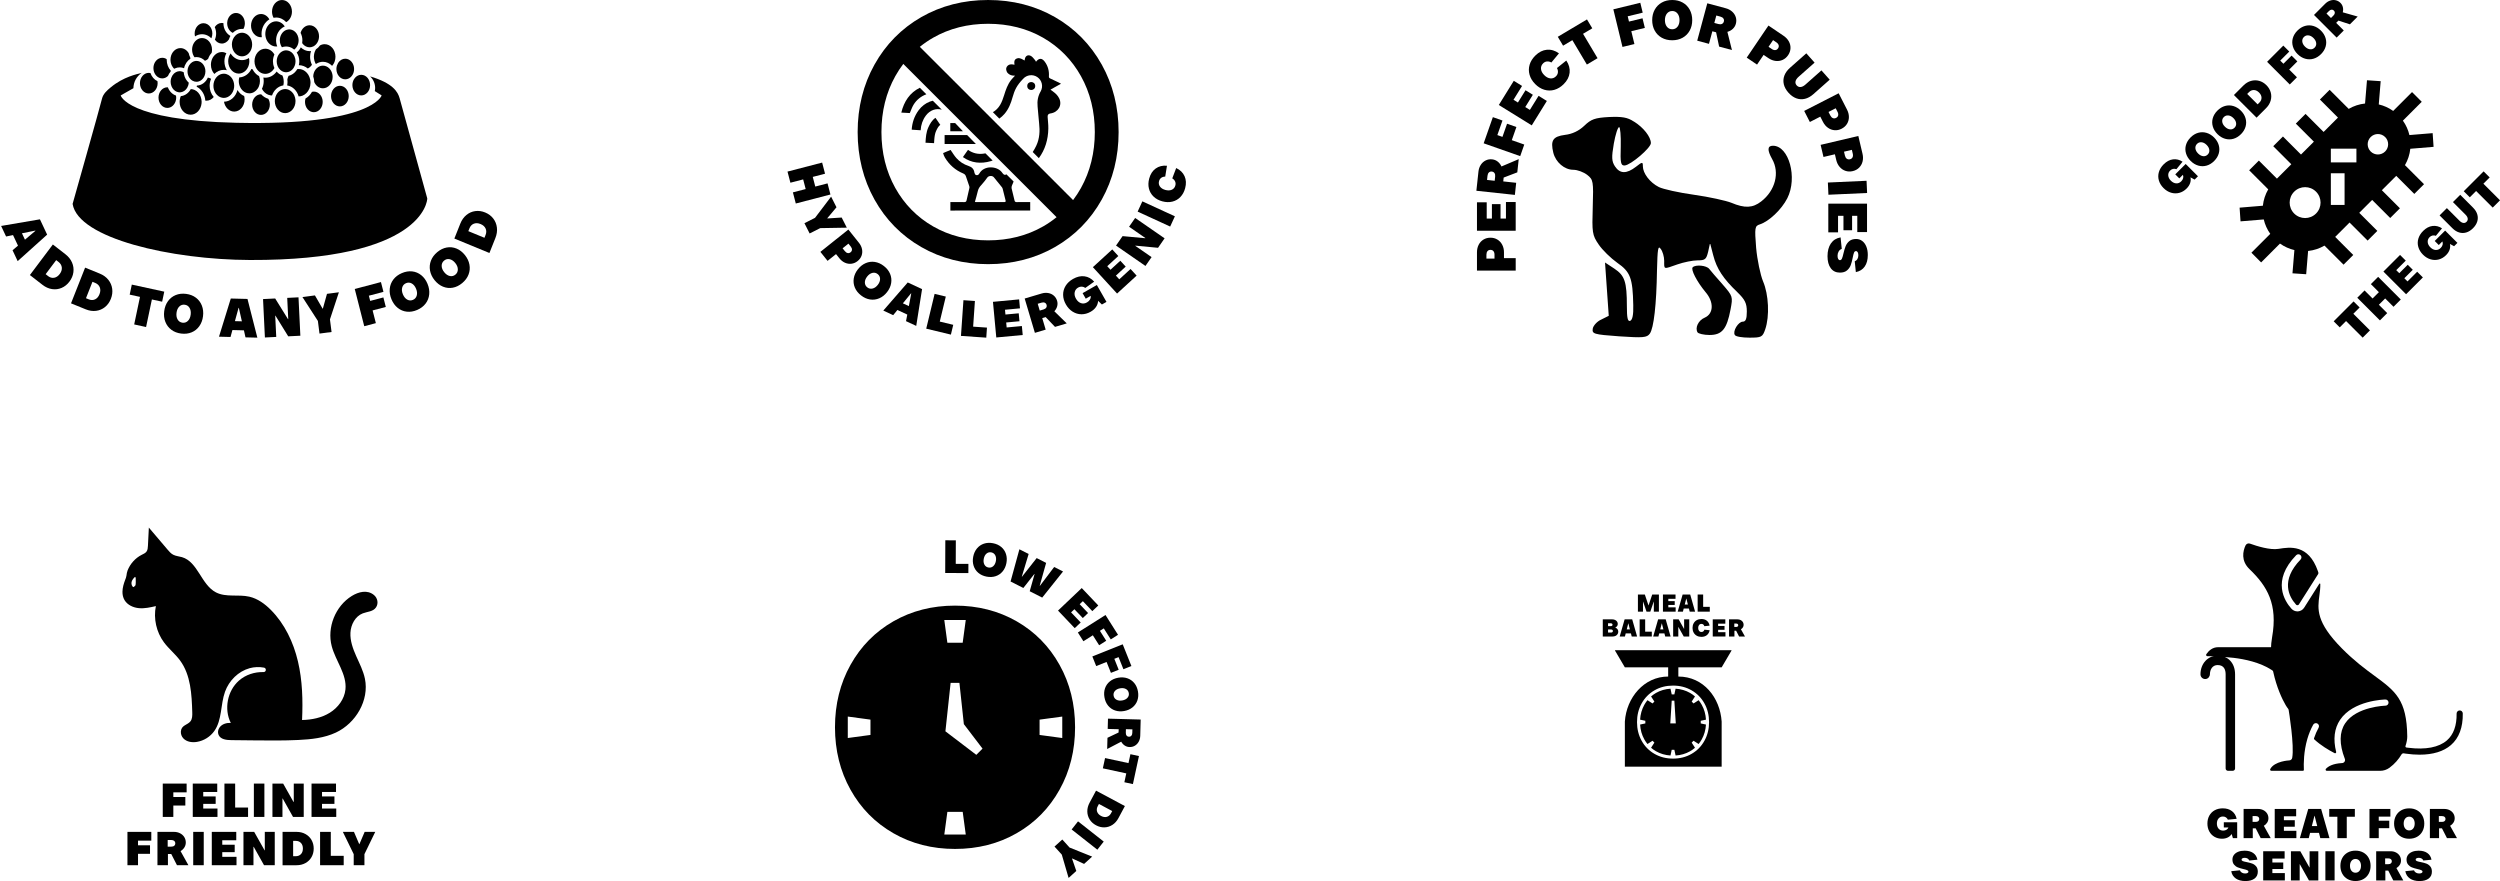
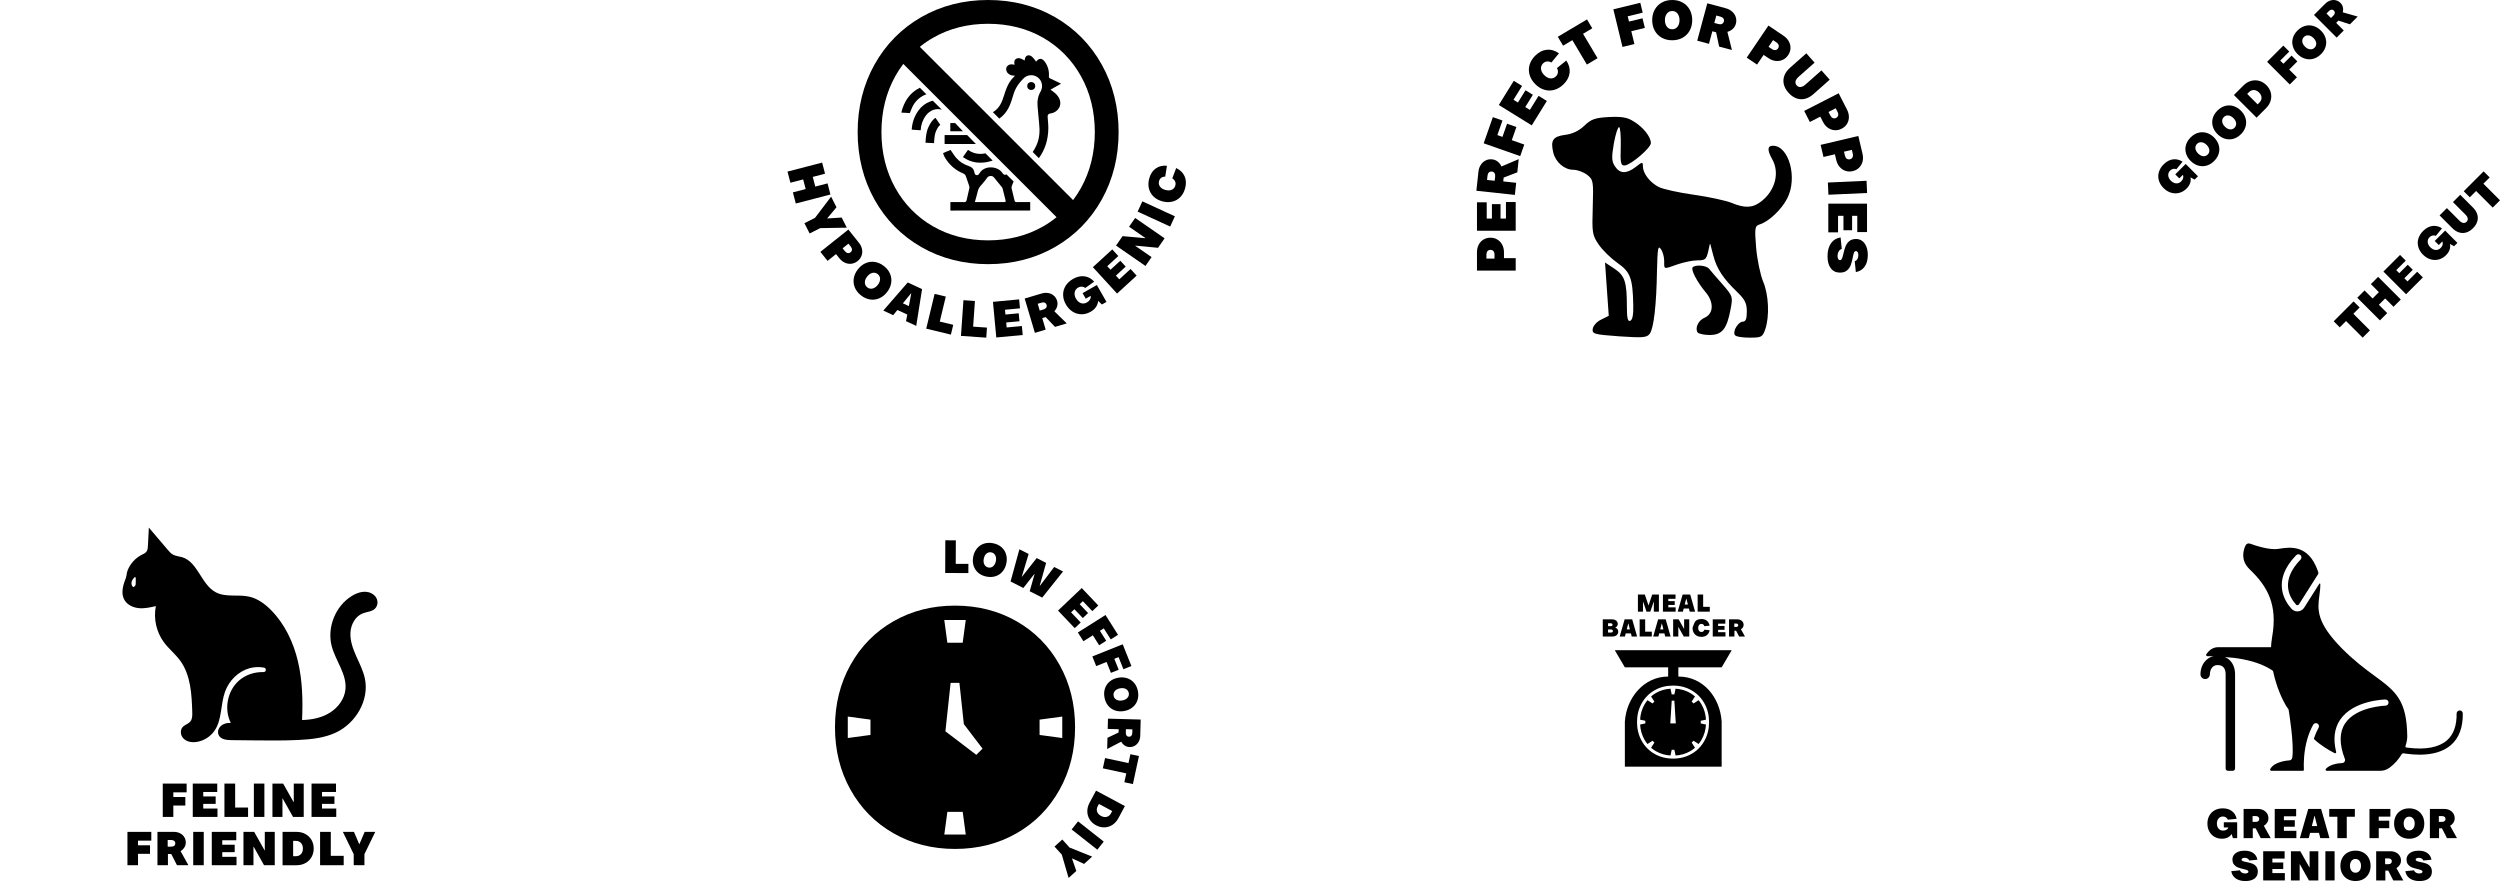
<svg xmlns="http://www.w3.org/2000/svg" fill="none" viewBox="0 0 681 240" height="240" width="681">
  <g clip-path="url(#clip0_2054_385)">
    <path fill="black" d="M116.385 54.039C116.385 54.039 110.848 33.966 108.858 26.766C108.376 25.022 107.033 22.652 100.815 20.808C101.904 21.782 102.414 23.376 102.096 24.817L103.962 25.997C103.962 25.997 101.445 34.279 64.352 33.448C34.573 32.779 32.871 25.997 32.875 25.997L36.337 24.03C36.398 22.231 37.196 20.86 38.593 19.837C37.312 20.216 33.669 20.888 30.173 23.787C29.139 24.646 28.098 25.548 27.773 26.919C27.218 29.254 19.778 55.543 19.778 55.543C21.284 64.953 46.65 70.751 68.091 70.824C115.077 70.984 116.422 54.746 116.385 54.047V54.039Z" />
    <path fill="black" d="M40.983 19.9C40.835 19.869 40.685 19.848 40.531 19.848C39.199 19.848 38.12 21.104 38.12 22.656C38.12 24.208 39.199 25.465 40.531 25.465C41.863 25.465 42.941 24.208 42.941 22.656C42.941 22.468 42.924 22.287 42.893 22.11C42.013 21.703 41.318 20.899 40.983 19.9Z" />
    <path fill="black" d="M44.199 21.355C44.794 21.355 45.335 21.104 45.757 20.686C45.928 20.258 46.164 19.869 46.452 19.538C46.479 19.451 46.506 19.36 46.527 19.267C45.835 18.501 45.407 17.439 45.407 16.267C45.407 16.218 45.411 16.173 45.414 16.124C45.058 15.88 44.644 15.741 44.202 15.741C42.87 15.741 41.791 16.997 41.791 18.55C41.791 18.738 41.809 18.919 41.839 19.096C41.884 19.35 41.956 19.594 42.055 19.82C42.281 20.342 42.644 20.767 43.086 21.038C43.291 21.163 43.514 21.254 43.75 21.306C43.897 21.337 44.048 21.358 44.202 21.358L44.199 21.355Z" />
    <path fill="black" d="M58.531 10.796C58.973 11.446 59.654 11.867 60.425 11.867C61.195 11.867 61.914 11.422 62.353 10.74C62.449 10.423 62.579 10.124 62.736 9.845C62.743 9.825 62.746 9.8 62.75 9.776C61.63 9.139 60.86 7.841 60.86 6.341C60.86 6.327 60.86 6.313 60.86 6.299C60.719 6.268 60.572 6.25 60.421 6.25C59.63 6.25 58.932 6.696 58.494 7.382C58.733 7.907 58.874 8.502 58.874 9.132C58.874 9.727 58.751 10.291 58.531 10.796Z" />
    <path fill="black" d="M62.787 8.53C62.955 8.686 63.14 8.819 63.339 8.916C63.362 8.926 63.386 8.937 63.41 8.951C63.544 8.819 63.681 8.693 63.828 8.582C64.427 8.129 65.15 7.868 65.924 7.868C66.05 7.868 66.177 7.875 66.3 7.889C66.554 7.444 66.701 6.915 66.701 6.341C66.701 4.789 65.622 3.532 64.29 3.532C63.174 3.532 62.236 4.42 61.962 5.62C61.921 5.801 61.897 5.989 61.887 6.181C61.887 6.233 61.88 6.285 61.88 6.337C61.88 6.518 61.897 6.696 61.924 6.866C62.034 7.534 62.346 8.116 62.784 8.526L62.787 8.53Z" />
    <path fill="black" d="M55.039 9.32C55.799 9.32 56.508 9.577 57.097 10.016C57.264 10.141 57.419 10.28 57.566 10.433C57.603 10.35 57.638 10.263 57.668 10.172C57.778 9.849 57.843 9.497 57.843 9.128C57.843 8.732 57.771 8.356 57.645 8.015C57.562 7.788 57.453 7.583 57.326 7.392C56.884 6.741 56.203 6.32 55.432 6.32C54.101 6.32 53.022 7.576 53.022 9.128C53.022 9.403 53.056 9.668 53.121 9.918C53.683 9.539 54.337 9.32 55.035 9.32H55.039Z" />
    <path fill="black" d="M47.112 18.361C47.215 18.497 47.328 18.626 47.451 18.737C47.509 18.706 47.571 18.671 47.633 18.643C48.04 18.455 48.489 18.351 48.958 18.351C49.372 18.351 49.769 18.438 50.139 18.584C50.358 17.481 50.998 16.552 51.858 16.023C51.851 15.898 51.837 15.772 51.817 15.65C51.632 15.296 51.491 14.909 51.406 14.499C50.916 13.656 50.091 13.103 49.153 13.103C47.824 13.103 46.722 14.213 46.485 15.678C46.455 15.87 46.438 16.068 46.438 16.27C46.438 16.319 46.441 16.367 46.444 16.416C46.472 17.161 46.722 17.84 47.119 18.361H47.112Z" />
    <path fill="black" d="M57.501 21.465C57.234 21.298 56.936 21.187 56.624 21.135C56.076 22.384 54.95 23.258 53.638 23.313C53.611 23.414 53.587 23.519 53.57 23.623C54.878 24.288 55.816 25.722 55.929 27.409C56.028 27.423 56.128 27.43 56.23 27.43C57.018 27.43 57.723 27.041 58.22 26.418C57.532 25.635 57.107 24.556 57.107 23.372C57.107 22.69 57.251 22.047 57.504 21.469L57.501 21.465Z" />
    <path fill="black" d="M52.785 15.299C52.847 15.403 52.912 15.501 52.984 15.595C53.159 15.564 53.333 15.546 53.515 15.546C54.408 15.546 55.223 15.929 55.836 16.555C56.148 16.444 56.435 16.267 56.689 16.04C56.901 15.414 57.23 14.85 57.651 14.394C57.72 14.119 57.757 13.831 57.757 13.531C57.757 13.054 57.665 12.605 57.504 12.202C57.435 12.035 57.36 11.875 57.268 11.722C57.179 11.572 57.076 11.429 56.966 11.3C56.473 10.723 55.792 10.364 55.038 10.364C54.491 10.364 53.98 10.556 53.553 10.883C53.416 10.987 53.289 11.105 53.172 11.234C53.056 11.363 52.946 11.506 52.851 11.659C52.522 12.184 52.323 12.828 52.323 13.528C52.323 13.74 52.34 13.945 52.375 14.144C52.447 14.565 52.587 14.954 52.785 15.296V15.299Z" />
    <path fill="black" d="M75.207 4.772C76.275 4.772 77.247 5.252 77.96 6.032C78.884 5.527 79.528 4.434 79.528 3.167C79.528 1.42 78.312 0 76.812 0C75.313 0 74.097 1.417 74.097 3.167C74.097 3.787 74.251 4.361 74.515 4.848C74.741 4.803 74.974 4.775 75.21 4.775L75.207 4.772Z" />
    <path fill="black" d="M71.094 10.144C71.169 10.144 71.241 10.137 71.317 10.13C71.265 9.842 71.238 9.546 71.238 9.243C71.238 7.52 72.111 6.024 73.382 5.276C72.899 4.399 72.056 3.814 71.094 3.814C69.594 3.814 68.379 5.23 68.379 6.981C68.379 8.731 69.594 10.148 71.094 10.148V10.144Z" />
    <path fill="black" d="M45.722 23.787C45.677 23.787 45.629 23.78 45.585 23.78C44.253 23.78 43.174 25.036 43.174 26.588C43.174 28.14 44.253 29.397 45.585 29.397C46.722 29.397 47.673 28.478 47.927 27.242C47.941 27.103 47.961 26.964 47.985 26.825C47.992 26.745 47.995 26.668 47.995 26.588C47.995 26.4 47.978 26.216 47.947 26.035C46.941 25.697 46.126 24.862 45.722 23.787Z" />
    <path fill="black" d="M71.135 25.684C71.135 25.684 71.108 25.684 71.094 25.684C69.762 25.684 68.684 26.94 68.684 28.492C68.684 30.044 69.762 31.3 71.094 31.3C72.426 31.3 73.505 30.044 73.505 28.492C73.505 27.907 73.351 27.361 73.087 26.912C72.341 26.703 71.669 26.275 71.139 25.687L71.135 25.684Z" />
    <path fill="black" d="M85.496 24.949C85.321 24.949 85.153 24.97 84.989 25.011C84.568 25.791 83.955 26.421 83.222 26.825C83.133 27.117 83.082 27.43 83.082 27.757C83.082 29.309 84.16 30.566 85.492 30.566C86.824 30.566 87.903 29.309 87.903 27.757C87.903 26.205 86.824 24.949 85.492 24.949H85.496Z" />
    <path fill="black" d="M92.583 28.986C93.915 28.986 94.994 27.729 94.994 26.178C94.994 24.627 93.915 23.37 92.583 23.37C91.252 23.37 90.173 24.627 90.173 26.178C90.173 27.729 91.252 28.986 92.583 28.986Z" />
    <path fill="black" d="M98.405 20.376C97.792 20.376 97.234 20.647 96.806 21.086C96.696 21.25 96.576 21.406 96.446 21.552C96.162 22.012 95.994 22.575 95.994 23.184C95.994 24.737 97.073 25.993 98.405 25.993C99.737 25.993 100.815 24.737 100.815 23.184C100.815 21.632 99.737 20.376 98.405 20.376Z" />
    <path fill="black" d="M96.456 18.8C96.456 17.247 95.378 15.991 94.046 15.991C93.255 15.991 92.553 16.437 92.115 17.126C92.022 17.383 91.909 17.63 91.776 17.863C91.687 18.156 91.635 18.469 91.635 18.8C91.635 20.352 92.714 21.608 94.046 21.608C94.659 21.608 95.217 21.337 95.645 20.898C95.778 20.759 95.898 20.602 96.004 20.432C96.289 19.973 96.456 19.409 96.456 18.8Z" />
    <path fill="black" d="M72.265 9.243C72.265 9.434 72.282 9.626 72.31 9.81C72.337 9.991 72.371 10.169 72.423 10.339C72.471 10.51 72.532 10.673 72.604 10.83C73.097 11.923 74.076 12.667 75.21 12.667C75.316 12.667 75.419 12.66 75.521 12.646C75.316 12.142 75.2 11.582 75.2 10.99C75.2 9.372 76.056 7.976 77.285 7.336C77.377 7.287 77.473 7.245 77.569 7.204C77.48 7.064 77.384 6.929 77.278 6.807C77.117 6.622 76.939 6.462 76.747 6.323C76.336 6.027 75.857 5.846 75.343 5.818C75.299 5.818 75.254 5.812 75.21 5.812C75.039 5.812 74.871 5.832 74.707 5.864C74.683 5.867 74.659 5.871 74.638 5.878C74.494 5.912 74.354 5.961 74.217 6.017C74.183 6.031 74.145 6.045 74.111 6.062C73.984 6.121 73.864 6.191 73.748 6.267C72.864 6.859 72.272 7.966 72.272 9.236L72.265 9.243Z" />
    <path fill="black" d="M83.842 18.654C84.294 18.441 84.684 18.09 84.975 17.648C84.653 17 84.468 16.259 84.468 15.466C84.468 14.916 84.561 14.394 84.722 13.907C84.595 13.921 84.465 13.931 84.335 13.931C83.417 13.931 82.578 13.541 81.942 12.901C81.671 13.461 81.284 13.941 80.818 14.303C81.26 14.972 81.527 15.8 81.527 16.694C81.527 17.063 81.479 17.415 81.397 17.756C82.308 17.756 83.154 18.093 83.842 18.654Z" />
    <path fill="black" d="M86.081 13.42C86.054 13.461 86.026 13.5 86.002 13.542C85.893 13.729 85.8 13.931 85.725 14.144C85.598 14.499 85.523 14.888 85.506 15.292C85.506 15.348 85.499 15.403 85.499 15.463C85.499 15.619 85.513 15.772 85.53 15.925C85.578 16.326 85.68 16.705 85.835 17.049C85.896 17.189 85.968 17.321 86.047 17.45C86.129 17.394 86.211 17.338 86.297 17.29C86.8 17.001 87.369 16.834 87.971 16.834C88.937 16.834 89.81 17.255 90.467 17.94C90.604 17.787 90.731 17.617 90.841 17.436C90.984 17.203 91.101 16.945 91.186 16.67C91.31 16.294 91.378 15.887 91.378 15.459C91.378 13.566 90.063 12.035 88.437 12.035C87.981 12.035 87.55 12.16 87.166 12.376C86.869 12.8 86.502 13.155 86.081 13.42Z" />
    <path fill="black" d="M54.843 26.982C54.669 26.087 54.2 25.322 53.563 24.834C53.392 24.702 53.207 24.594 53.015 24.507C52.847 24.431 52.673 24.372 52.495 24.33C52.323 24.291 52.149 24.271 51.967 24.267C51.406 25.332 50.409 26.077 49.252 26.185C49.146 26.432 49.064 26.693 49.009 26.971C48.995 27.121 48.975 27.267 48.944 27.413C48.934 27.524 48.93 27.639 48.93 27.758C48.93 29.686 50.272 31.248 51.926 31.248C53.453 31.248 54.713 29.915 54.898 28.193C54.912 28.05 54.926 27.904 54.926 27.758C54.926 27.716 54.922 27.674 54.919 27.629C54.912 27.406 54.888 27.19 54.847 26.982H54.843Z" />
    <path fill="black" d="M49.273 25.13C49.992 25.023 50.615 24.556 51.002 23.884C51.108 23.7 51.197 23.498 51.266 23.282C51.345 23.039 51.396 22.785 51.413 22.517C50.786 21.977 50.328 21.208 50.139 20.317C50.105 20.147 50.078 19.976 50.061 19.799C50.061 19.767 50.061 19.733 50.057 19.698C49.821 19.559 49.561 19.465 49.29 19.419C49.181 19.402 49.068 19.388 48.951 19.388C48.896 19.388 48.845 19.395 48.794 19.399C48.475 19.423 48.174 19.514 47.9 19.667C47.732 19.757 47.575 19.872 47.431 20.004C47.4 20.032 47.369 20.06 47.342 20.088C47.034 20.397 46.791 20.794 46.643 21.243C46.537 21.563 46.479 21.908 46.479 22.273C46.479 22.482 46.499 22.687 46.537 22.886C46.578 23.108 46.643 23.317 46.725 23.519C47.01 24.212 47.523 24.748 48.157 24.998C48.314 25.061 48.479 25.106 48.646 25.13C48.688 25.137 48.729 25.141 48.77 25.144C48.831 25.148 48.889 25.155 48.951 25.155C49.061 25.155 49.167 25.144 49.273 25.127V25.13Z" />
    <path fill="black" d="M60.421 14.171C59.715 14.171 59.072 14.456 58.562 14.937C58.106 15.365 57.76 15.942 57.586 16.607C57.5 16.931 57.452 17.275 57.452 17.63C57.452 18.622 57.812 19.513 58.387 20.146C59.072 19.454 59.972 19.029 60.962 19.029C61.246 19.029 61.523 19.067 61.79 19.134C61.376 18.434 61.133 17.599 61.133 16.698C61.133 15.894 61.328 15.145 61.664 14.495C61.284 14.289 60.866 14.174 60.421 14.174V14.171Z" />
    <path fill="black" d="M90.262 19.43C90.183 19.273 90.094 19.124 89.995 18.985C89.889 18.838 89.776 18.706 89.649 18.584C89.191 18.146 88.605 17.881 87.965 17.881C87.513 17.881 87.091 18.014 86.718 18.243C86.571 18.334 86.431 18.442 86.301 18.564C86.177 18.682 86.061 18.811 85.958 18.95C85.585 19.454 85.352 20.098 85.321 20.805C85.489 21.292 85.585 21.814 85.602 22.36C86.04 23.363 86.931 24.052 87.961 24.052C89.423 24.052 90.612 22.67 90.612 20.965C90.612 20.404 90.481 19.879 90.259 19.427L90.262 19.43Z" />
    <path fill="black" d="M84.259 24.166C84.461 23.686 84.578 23.15 84.585 22.583C84.585 22.565 84.585 22.548 84.585 22.53C84.585 21.974 84.475 21.445 84.287 20.971C84.119 20.543 83.883 20.16 83.592 19.837C83.441 19.67 83.277 19.517 83.099 19.388C82.602 19.019 82.013 18.8 81.376 18.8C81.284 18.8 81.191 18.807 81.099 18.817C81.054 18.821 81.013 18.828 80.969 18.835C80.897 18.96 80.822 19.082 80.739 19.2C80.215 19.938 79.469 20.467 78.613 20.651C78.462 20.951 78.346 21.278 78.274 21.622C78.301 21.838 78.319 22.054 78.319 22.276C78.319 22.604 78.288 22.924 78.233 23.233C78.233 23.247 78.233 23.258 78.236 23.272C79.709 23.515 80.914 24.695 81.345 26.261C81.356 26.261 81.366 26.261 81.373 26.261C81.736 26.261 82.082 26.188 82.403 26.059C83.215 25.739 83.876 25.05 84.249 24.166H84.259Z" />
    <path fill="black" d="M77.179 23.261C77.186 23.236 77.19 23.212 77.196 23.184C77.258 22.892 77.296 22.589 77.296 22.276C77.296 22.036 77.275 21.799 77.237 21.573C77.179 21.214 77.077 20.877 76.936 20.56C76.327 20.362 75.786 19.986 75.358 19.488C74.628 20.508 73.516 21.166 72.266 21.166C72.088 21.166 71.913 21.148 71.742 21.12C71.803 21.427 71.838 21.747 71.838 22.074C71.838 22.843 71.66 23.564 71.352 24.193C71.444 24.371 71.543 24.538 71.66 24.695C72.166 25.384 72.882 25.857 73.697 25.975C73.827 25.996 73.961 26.006 74.098 26.006C74.594 24.548 75.769 23.47 77.186 23.261H77.179Z" />
    <path fill="black" d="M80.384 26.623C80.326 26.397 80.25 26.181 80.158 25.976C79.833 25.28 79.295 24.741 78.648 24.462C78.442 24.375 78.227 24.312 78.001 24.281C77.977 24.281 77.953 24.274 77.929 24.274C77.847 24.267 77.764 24.26 77.682 24.26C77.603 24.26 77.528 24.267 77.449 24.274C77.422 24.274 77.395 24.278 77.367 24.281C77.124 24.312 76.891 24.382 76.669 24.48C76.128 24.723 75.662 25.151 75.344 25.704C75.224 25.913 75.124 26.136 75.049 26.373C74.987 26.557 74.943 26.752 74.909 26.95C74.878 27.142 74.861 27.337 74.861 27.538C74.861 29.352 76.121 30.82 77.679 30.82C79.237 30.82 80.497 29.352 80.497 27.538C80.497 27.42 80.49 27.302 80.48 27.187C80.463 26.992 80.428 26.801 80.38 26.616L80.384 26.623Z" />
    <path fill="black" d="M64.681 24.521C64.236 26.342 62.767 27.681 61.018 27.709C61.264 29.237 62.415 30.396 63.798 30.396C65.363 30.396 66.63 28.92 66.63 27.097C66.63 26.777 66.588 26.463 66.513 26.171C65.763 25.84 65.126 25.263 64.681 24.521Z" />
    <path fill="black" d="M63.766 23.8C63.783 23.658 63.794 23.515 63.794 23.369C63.794 23.338 63.794 23.306 63.79 23.278C63.787 23.101 63.77 22.927 63.742 22.76C63.636 22.109 63.369 21.528 62.992 21.076C62.88 20.94 62.76 20.822 62.63 20.71C62.493 20.595 62.345 20.491 62.195 20.404C61.822 20.195 61.407 20.073 60.965 20.073C60.301 20.073 59.692 20.341 59.209 20.787C59.079 20.905 58.962 21.037 58.853 21.18C58.839 21.197 58.829 21.211 58.815 21.229C58.726 21.35 58.644 21.483 58.569 21.618C58.558 21.639 58.545 21.664 58.534 21.684C58.445 21.858 58.37 22.04 58.312 22.231C58.199 22.586 58.134 22.969 58.134 23.372C58.134 24.152 58.367 24.869 58.757 25.433C58.87 25.596 58.997 25.746 59.134 25.882C59.26 26.01 59.401 26.122 59.548 26.223C59.688 26.317 59.836 26.397 59.986 26.463C60.147 26.532 60.312 26.584 60.483 26.619C60.64 26.651 60.801 26.672 60.965 26.672C60.976 26.672 60.983 26.672 60.993 26.672C62.417 26.654 63.588 25.412 63.77 23.807L63.766 23.8Z" />
    <path fill="black" d="M70.197 24.135C70.331 23.937 70.444 23.724 70.533 23.495C70.707 23.063 70.807 22.583 70.807 22.075C70.807 21.637 70.731 21.219 70.601 20.833C70.591 20.798 70.577 20.763 70.564 20.728C70.43 20.655 70.3 20.575 70.173 20.488C69.605 20.088 69.132 19.538 68.804 18.877C68.701 18.838 68.591 18.807 68.485 18.779C67.841 20.116 66.602 21.034 65.171 21.087C65.088 21.396 65.044 21.727 65.044 22.072C65.044 22.416 65.088 22.736 65.167 23.042C65.236 23.303 65.332 23.55 65.448 23.78C65.725 24.327 66.133 24.772 66.619 25.061C66.838 25.193 67.074 25.294 67.324 25.353C67.516 25.402 67.718 25.426 67.924 25.426C68.848 25.426 69.666 24.918 70.194 24.132L70.197 24.135Z" />
    <path fill="black" d="M64.092 15.848C63.585 15.532 63.154 15.09 62.822 14.557C62.794 14.595 62.774 14.634 62.746 14.672C62.65 14.822 62.561 14.978 62.486 15.145C62.281 15.608 62.161 16.134 62.161 16.69C62.161 17.661 62.517 18.535 63.082 19.147C63.205 19.283 63.342 19.405 63.482 19.513C63.623 19.617 63.767 19.711 63.921 19.784C64.099 19.871 64.284 19.937 64.479 19.983C64.657 20.024 64.838 20.045 65.027 20.045C65.03 20.045 65.033 20.045 65.037 20.045C65.256 20.045 65.472 20.014 65.677 19.958C66.317 19.788 66.879 19.37 67.28 18.792C67.406 18.611 67.516 18.413 67.605 18.204C67.68 18.034 67.742 17.856 67.793 17.672C67.875 17.362 67.92 17.032 67.92 16.687C67.92 16.381 67.882 16.085 67.814 15.8C67.256 16.165 66.609 16.377 65.917 16.377C65.225 16.377 64.626 16.182 64.082 15.841L64.092 15.848Z" />
    <path fill="black" d="M72.265 13.269C70.642 13.269 69.324 14.804 69.324 16.694C69.324 17.191 69.416 17.664 69.581 18.089C69.806 18.681 70.173 19.182 70.628 19.54C70.765 19.648 70.912 19.739 71.063 19.819C71.156 19.867 71.248 19.909 71.347 19.947C71.412 19.972 71.481 19.993 71.549 20.014C71.779 20.08 72.019 20.121 72.265 20.121C73.278 20.121 74.172 19.523 74.703 18.614C74.72 18.587 74.734 18.555 74.748 18.527C74.679 18.378 74.621 18.221 74.566 18.061C74.508 17.884 74.46 17.706 74.426 17.518C74.378 17.254 74.35 16.975 74.35 16.694C74.35 16.032 74.494 15.413 74.748 14.863C74.227 13.906 73.309 13.269 72.265 13.269Z" />
    <path fill="black" d="M65.928 8.913C65.253 8.913 64.637 9.195 64.157 9.665C64.01 9.807 63.88 9.968 63.76 10.142C63.736 10.176 63.712 10.215 63.692 10.249C63.517 10.528 63.38 10.841 63.291 11.179C63.212 11.478 63.168 11.798 63.168 12.129C63.168 12.358 63.188 12.585 63.23 12.804C63.264 12.985 63.308 13.162 63.37 13.329C63.428 13.496 63.5 13.66 63.579 13.813C64.065 14.732 64.935 15.344 65.928 15.344C66.486 15.344 67.003 15.149 67.434 14.819C67.571 14.714 67.698 14.596 67.818 14.464C67.938 14.332 68.047 14.185 68.147 14.029C68.482 13.496 68.684 12.839 68.684 12.129C68.684 10.681 67.862 9.456 66.732 9.056C66.541 8.986 66.342 8.944 66.137 8.927C66.068 8.92 66 8.913 65.928 8.913Z" />
    <path fill="black" d="M82.325 11.602C82.318 11.648 82.315 11.689 82.308 11.735C82.394 11.863 82.489 11.982 82.596 12.093C82.818 12.33 83.075 12.525 83.356 12.66C83.513 12.737 83.677 12.793 83.845 12.831C84.003 12.866 84.167 12.887 84.332 12.887C84.486 12.887 84.636 12.869 84.784 12.838C84.975 12.8 85.16 12.737 85.335 12.65C85.345 12.643 85.355 12.636 85.366 12.633C85.8 12.41 86.17 12.051 86.437 11.606C86.732 11.119 86.906 10.527 86.906 9.883C86.906 8.227 85.752 6.88 84.332 6.88C83.184 6.88 82.212 7.757 81.88 8.964C82.192 9.56 82.37 10.249 82.37 10.99C82.37 11.199 82.352 11.401 82.325 11.602Z" />
    <path fill="black" d="M78.784 8.008C78.685 8.008 78.589 8.015 78.49 8.029C78.319 8.054 78.151 8.095 77.99 8.155C76.963 8.544 76.22 9.665 76.22 10.991C76.22 11.468 76.319 11.917 76.49 12.317C76.559 12.477 76.641 12.63 76.733 12.773C76.754 12.807 76.774 12.842 76.798 12.874C77.096 12.762 77.411 12.693 77.737 12.675C77.802 12.672 77.87 12.665 77.935 12.665C78.634 12.665 79.281 12.891 79.832 13.281C79.938 13.354 80.038 13.434 80.133 13.518C80.616 13.166 80.993 12.63 81.188 11.993C81.198 11.965 81.205 11.938 81.215 11.906C81.298 11.617 81.342 11.308 81.342 10.987C81.342 10.89 81.339 10.796 81.328 10.702C81.298 10.549 81.27 10.396 81.257 10.236C81.168 9.832 81.007 9.46 80.791 9.139C80.366 8.513 79.736 8.092 79.017 8.015C78.938 8.008 78.86 8.001 78.781 8.001L78.784 8.008Z" />
    <path fill="black" d="M79.922 14.808C79.877 14.745 79.833 14.686 79.785 14.631C79.713 14.544 79.638 14.46 79.555 14.384C79.497 14.328 79.439 14.276 79.377 14.227C79.251 14.126 79.114 14.039 78.97 13.966C78.655 13.806 78.305 13.712 77.939 13.712C77.877 13.712 77.816 13.719 77.754 13.722C77.511 13.743 77.282 13.802 77.063 13.896C76.895 13.969 76.734 14.06 76.583 14.168C76.316 14.363 76.083 14.61 75.895 14.902C75.765 15.104 75.655 15.323 75.57 15.56C75.446 15.911 75.374 16.294 75.374 16.698C75.374 17.102 75.44 17.463 75.559 17.805C75.563 17.815 75.566 17.825 75.57 17.836C75.652 18.073 75.765 18.292 75.895 18.494C75.922 18.535 75.95 18.581 75.981 18.622C76.203 18.932 76.481 19.183 76.792 19.367C77.049 19.517 77.326 19.618 77.624 19.659C77.727 19.673 77.83 19.684 77.936 19.684C77.956 19.684 77.977 19.684 77.997 19.68C78.264 19.673 78.518 19.618 78.757 19.524C79.192 19.353 79.576 19.047 79.874 18.65C79.922 18.588 79.966 18.521 80.007 18.452C80.11 18.288 80.196 18.114 80.267 17.93C80.267 17.93 80.267 17.93 80.267 17.926C80.356 17.7 80.418 17.463 80.456 17.213C80.48 17.046 80.497 16.875 80.497 16.698C80.497 16.176 80.38 15.685 80.178 15.257C80.103 15.097 80.017 14.947 79.918 14.812L79.922 14.808Z" />
    <path fill="black" d="M51.361 18.097C51.211 18.424 51.115 18.786 51.087 19.172C51.087 19.186 51.087 19.2 51.087 19.214C51.084 19.287 51.077 19.36 51.077 19.436C51.077 19.579 51.087 19.715 51.105 19.854C51.108 19.882 51.111 19.91 51.115 19.941C51.211 20.564 51.481 21.117 51.861 21.528C52.032 21.712 52.228 21.869 52.44 21.987C52.608 22.085 52.786 22.158 52.971 22.207C53.145 22.252 53.327 22.28 53.515 22.28C53.755 22.28 53.988 22.238 54.207 22.162C54.672 22.001 55.08 21.685 55.385 21.26C55.522 21.069 55.635 20.856 55.727 20.63C55.795 20.456 55.85 20.272 55.891 20.077C55.932 19.872 55.956 19.656 55.956 19.436C55.956 18.789 55.768 18.194 55.456 17.714C55.337 17.529 55.2 17.362 55.046 17.22C54.628 16.83 54.097 16.593 53.519 16.593C53.433 16.593 53.347 16.6 53.265 16.607C53.132 16.625 53.002 16.656 52.875 16.694C52.803 16.718 52.731 16.743 52.659 16.774C52.543 16.826 52.43 16.886 52.32 16.955C52.012 17.157 51.745 17.439 51.539 17.77C51.488 17.881 51.426 17.989 51.365 18.093L51.361 18.097Z" />
    <path fill="black" d="M4.815 71.133L3.418 68.165L4.9 66.912L3.548 64.037L1.658 64.423L0.305 61.549L10.879 59.743L12.841 63.915L4.811 71.133H4.815ZM9.615 62.812L5.979 63.55L6.797 65.29L9.643 62.878L9.612 62.812H9.615Z" />
    <path fill="black" d="M8.143 74.923L14.398 66.599L17.826 69.261C18.651 69.901 19.25 70.653 19.62 71.509C19.99 72.365 20.113 73.249 19.993 74.154C19.873 75.059 19.517 75.908 18.922 76.701C18.326 77.495 17.614 78.069 16.785 78.424C15.956 78.779 15.087 78.887 14.176 78.751C13.265 78.615 12.395 78.226 11.57 77.585L8.143 74.923ZM13.063 75.184C13.601 75.602 14.159 75.762 14.737 75.664C15.316 75.567 15.826 75.226 16.268 74.638C16.71 74.05 16.898 73.461 16.84 72.866C16.778 72.275 16.48 71.767 15.943 71.349L15.309 70.858L12.433 74.686L13.066 75.177L13.063 75.184Z" />
    <path fill="black" d="M19.347 82.625L23.185 72.901L27.188 74.534C28.153 74.927 28.927 75.487 29.506 76.214C30.088 76.942 30.437 77.756 30.564 78.661C30.687 79.566 30.564 80.481 30.201 81.407C29.835 82.332 29.3 83.081 28.595 83.648C27.89 84.215 27.082 84.556 26.167 84.675C25.253 84.793 24.315 84.654 23.349 84.26L19.343 82.628L19.347 82.625ZM24.154 81.535C24.784 81.793 25.363 81.793 25.897 81.543C26.428 81.292 26.832 80.826 27.102 80.14C27.373 79.454 27.4 78.835 27.184 78.278C26.969 77.721 26.547 77.318 25.921 77.06L25.185 76.761L23.421 81.233L24.157 81.532L24.154 81.535Z" />
    <path fill="black" d="M39.792 89.083L36.553 88.377L38.134 80.87L35.327 80.258L35.905 77.522L44.746 79.447L44.168 82.182L41.374 81.573L39.792 89.08V89.083Z" />
    <path fill="black" d="M46.663 89.818C45.92 89.261 45.379 88.541 45.04 87.664C44.701 86.787 44.595 85.823 44.729 84.772C44.859 83.724 45.198 82.816 45.746 82.054C46.29 81.288 46.992 80.731 47.848 80.38C48.704 80.028 49.653 79.92 50.694 80.053C51.734 80.188 52.628 80.533 53.368 81.093C54.107 81.653 54.648 82.37 54.991 83.251C55.33 84.131 55.436 85.092 55.302 86.143C55.172 87.19 54.833 88.099 54.285 88.861C53.741 89.626 53.039 90.183 52.183 90.535C51.327 90.886 50.379 90.994 49.338 90.862C48.297 90.726 47.403 90.382 46.663 89.821V89.818ZM51.187 87.41C51.597 87.006 51.851 86.439 51.943 85.704C52.036 84.974 51.93 84.358 51.632 83.86C51.33 83.362 50.896 83.077 50.32 83.004C49.745 82.931 49.252 83.094 48.841 83.498C48.43 83.902 48.177 84.469 48.084 85.203C47.992 85.934 48.095 86.55 48.396 87.048C48.694 87.545 49.132 87.831 49.707 87.904C50.283 87.977 50.776 87.813 51.187 87.41Z" />
    <path fill="black" d="M70.109 91.976L66.869 91.896L66.445 89.985L63.308 89.905L62.791 91.795L59.655 91.715L62.867 81.316L67.414 81.431L70.102 91.976H70.109ZM64.99 83.853L63.99 87.48L65.887 87.528L65.061 83.857H64.99V83.853Z" />
    <path fill="black" d="M75.248 91.778L72.159 91.931L71.652 81.47L74.96 81.306L78.446 86.93H78.518L78.237 81.143L81.312 80.99L81.818 91.451L78.511 91.615L75.039 85.991H74.967L75.248 91.778Z" />
    <path fill="black" d="M90.317 90.437L87.03 90.868L86.592 87.427L82.384 80.915L85.787 80.47L87.876 84.075L87.948 84.065L89.071 80.042L92.314 79.617L89.879 86.999L90.317 90.44V90.437Z" />
    <path fill="black" d="M103.771 76.834L104.452 79.499L100.477 80.547L100.84 81.967L104.431 81.02L105.092 83.613L101.5 84.559L102.384 88.022L99.22 88.857L96.635 78.716L103.774 76.834H103.771Z" />
    <path fill="black" d="M110.807 84.901C109.89 84.797 109.068 84.452 108.338 83.868C107.609 83.283 107.041 82.504 106.637 81.529C106.229 80.555 106.075 79.598 106.168 78.658C106.26 77.718 106.589 76.876 107.154 76.135C107.719 75.394 108.486 74.812 109.451 74.398C110.417 73.984 111.362 73.824 112.28 73.928C113.197 74.033 114.019 74.377 114.748 74.962C115.478 75.547 116.046 76.326 116.45 77.301C116.858 78.275 117.012 79.232 116.919 80.172C116.827 81.111 116.498 81.954 115.933 82.695C115.368 83.436 114.601 84.017 113.635 84.431C112.67 84.846 111.725 85.006 110.811 84.901H110.807ZM113.522 80.502C113.68 79.942 113.615 79.323 113.331 78.644C113.047 77.965 112.653 77.485 112.149 77.21C111.646 76.935 111.126 76.911 110.595 77.141C110.061 77.37 109.718 77.763 109.561 78.324C109.403 78.884 109.468 79.504 109.753 80.182C110.037 80.861 110.431 81.341 110.934 81.616C111.437 81.891 111.958 81.915 112.488 81.686C113.023 81.456 113.365 81.063 113.522 80.502Z" />
    <path fill="black" d="M123.329 78.371C122.421 78.535 121.535 78.441 120.672 78.086C119.809 77.735 119.049 77.147 118.388 76.329C117.727 75.511 117.313 74.637 117.141 73.708C116.97 72.779 117.052 71.881 117.388 71.004C117.724 70.131 118.299 69.355 119.11 68.679C119.922 68.004 120.785 67.583 121.692 67.42C122.599 67.256 123.486 67.35 124.349 67.705C125.212 68.056 125.972 68.645 126.63 69.462C127.29 70.28 127.705 71.154 127.876 72.083C128.047 73.012 127.965 73.913 127.629 74.787C127.294 75.66 126.719 76.437 125.907 77.112C125.096 77.787 124.236 78.208 123.325 78.371H123.329ZM124.715 73.374C124.709 72.793 124.476 72.215 124.017 71.644C123.555 71.074 123.045 70.729 122.486 70.607C121.928 70.486 121.422 70.614 120.973 70.987C120.524 71.359 120.305 71.836 120.309 72.421C120.316 73.002 120.548 73.579 121.007 74.15C121.469 74.721 121.976 75.065 122.538 75.187C123.099 75.309 123.603 75.18 124.051 74.808C124.5 74.436 124.722 73.959 124.715 73.374Z" />
    <path fill="black" d="M133.32 68.917L123.767 64.984L125.386 60.919C125.777 59.938 126.331 59.155 127.047 58.567C127.762 57.979 128.567 57.624 129.457 57.502C130.348 57.38 131.248 57.502 132.159 57.878C133.07 58.254 133.803 58.8 134.357 59.517C134.912 60.234 135.248 61.059 135.357 61.988C135.47 62.917 135.33 63.871 134.939 64.852L133.32 68.917ZM132.265 64.027C132.519 63.39 132.525 62.799 132.279 62.256C132.036 61.713 131.577 61.306 130.902 61.027C130.228 60.749 129.618 60.721 129.07 60.937C128.523 61.153 128.122 61.581 127.869 62.218L127.571 62.966L131.964 64.775L132.262 64.027H132.265Z" />
  </g>
  <path fill="black" d="M50.837 213.448V215.835H47.216V217.105H50.487V219.428H47.216V222.529H44.335V213.448H50.834H50.837Z" />
  <path fill="black" d="M55.362 218.975V220.246H59.242V222.529H52.508V213.448H59.176V215.732H55.362V216.951H58.747V218.975H55.362Z" />
  <path fill="black" d="M67.572 222.529H61.137V213.448H64.057V219.974H67.572V222.529Z" />
  <path fill="black" d="M72.019 222.529H69.153V213.448H72.019V222.529Z" />
  <path fill="black" d="M76.937 222.529H74.213V213.448H77.13L79.96 218.469H80.024V213.448H82.736V222.529H79.819L77.004 217.509H76.94V222.529H76.937Z" />
  <path fill="black" d="M87.716 218.975V220.246H91.596V222.529H84.862V213.448H91.53V215.732H87.716V216.951H91.101V218.975H87.716Z" />
  <path fill="black" d="M41.215 226.603V228.989H37.595V230.259H40.865V232.582H37.595V235.684H34.717V226.603H41.215Z" />
  <path fill="black" d="M48.209 235.684L46.652 232.634H45.744V235.684H42.89V226.603H47.391C47.997 226.603 48.547 226.729 49.038 226.98C49.53 227.23 49.916 227.577 50.194 228.018C50.471 228.458 50.61 228.953 50.61 229.496C50.61 229.982 50.483 230.428 50.227 230.838C49.971 231.249 49.624 231.584 49.183 231.843L51.322 235.684H48.209ZM45.677 228.82V230.624H46.664C47.011 230.624 47.279 230.543 47.469 230.377C47.66 230.211 47.756 229.991 47.756 229.716C47.756 229.442 47.66 229.23 47.469 229.067C47.279 228.905 47.011 228.82 46.664 228.82H45.677Z" />
  <path fill="black" d="M55.498 235.684H52.632V226.603H55.498V235.684Z" />
  <path fill="black" d="M60.545 232.13V233.4H64.425V235.684H57.691V226.603H64.359V228.886H60.545V230.105H63.931V232.13H60.545Z" />
  <path fill="black" d="M69.044 235.684H66.32V226.603H69.24L72.067 231.623H72.131V226.603H74.843V235.684H71.922L69.108 230.663H69.044V235.684Z" />
  <path fill="black" d="M76.97 235.684V226.603H80.771C81.688 226.603 82.5 226.799 83.209 227.194C83.918 227.586 84.47 228.129 84.862 228.817C85.254 229.505 85.454 230.28 85.454 231.146C85.454 232.012 85.257 232.787 84.862 233.475C84.47 234.163 83.918 234.703 83.209 235.098C82.5 235.491 81.685 235.69 80.771 235.69H76.97V235.684ZM80.551 233.231C81.148 233.231 81.622 233.044 81.978 232.667C82.334 232.29 82.509 231.783 82.509 231.143C82.509 230.504 82.331 229.994 81.978 229.62C81.625 229.245 81.148 229.055 80.551 229.055H79.851V233.234H80.551V233.231Z" />
  <path fill="black" d="M93.627 235.684H87.191V226.603H90.109V233.128H93.624V235.684H93.627Z" />
  <path fill="black" d="M99.269 235.684H96.351V232.673L93.394 226.603H96.418L97.845 229.936H97.908L99.335 226.603H102.216L99.272 232.673V235.684H99.269Z" />
  <path fill="black" d="M40.495 144.751C40.429 146.067 40.362 147.382 40.296 148.697C40.269 149.234 40.23 149.805 39.919 150.239C39.602 150.68 39.068 150.897 38.582 151.144C36.847 152.028 35.469 153.576 34.757 155.386C34.582 155.833 34.503 156.306 34.449 156.78C34.404 157.208 34.238 157.573 34.084 157.984C33.701 158.997 33.381 160.068 33.36 161.158C33.345 161.969 33.511 162.781 33.93 163.481C34.727 164.814 36.304 165.523 37.852 165.662C39.4 165.801 40.944 165.448 42.459 165.101C41.771 168.501 42.592 172.179 44.658 174.966C45.977 176.746 47.754 178.149 49.063 179.932C51.969 183.891 52.225 189.137 52.373 194.046C52.397 194.906 52.397 195.844 51.86 196.514C51.073 197.494 49.41 197.515 49.271 199.223C49.214 199.92 49.459 200.62 49.938 201.127C50.873 202.116 52.343 202.309 53.658 202.089C55.541 201.775 57.282 200.683 58.383 199.12C60.525 196.079 60.039 191.94 61.291 188.437C62.377 185.402 64.909 182.862 68.019 182.011C69.28 181.667 70.623 181.625 71.908 181.86C72.653 181.996 72.544 183.094 71.784 183.073C69.362 183.004 66.906 183.794 65.084 185.402C61.931 188.187 60.974 193.165 62.866 196.918C61.726 196.87 60.51 197.19 59.81 198.155C59.381 198.743 59.246 199.519 59.541 200.185C60.087 201.425 61.689 201.6 63.02 201.612C65.099 201.634 67.177 201.658 69.256 201.679C73.266 201.721 77.278 201.763 81.285 201.57C84.775 201.401 88.338 201.03 91.503 199.546C96.925 197.003 100.615 190.748 99.405 184.883C98.958 182.723 97.924 180.738 97.027 178.72C96.131 176.701 95.35 174.556 95.459 172.351C95.57 170.145 96.768 167.87 98.826 167.077C100.081 166.594 101.628 166.633 102.428 165.451C103.152 164.377 102.868 162.92 101.873 162.09C100.053 160.569 97.661 161.212 95.836 162.337C91.349 165.101 89.017 170.948 90.366 176.04C91.434 180.065 94.532 183.676 94.098 187.819C93.823 190.438 92.076 192.764 89.838 194.151C87.599 195.539 84.917 196.076 82.283 196.131C82.525 190.781 82.386 185.372 81.158 180.162C79.93 174.951 77.55 169.922 73.772 166.13C72.137 164.488 70.188 163.061 67.931 162.539C64.927 161.842 61.563 162.781 58.823 161.363C54.802 159.284 53.921 153.054 49.579 151.769C48.78 151.533 47.914 151.491 47.175 151.105C46.544 150.773 46.067 150.215 45.609 149.672C43.919 147.696 42.233 145.705 40.546 143.713C40.528 144.06 40.51 144.404 40.495 144.751ZM36.965 157.444C36.989 157.613 36.998 158.129 36.983 158.593C36.95 159.438 36.95 159.447 36.669 159.691C36.341 159.978 36.307 159.987 36.129 159.785C35.782 159.405 35.707 158.72 35.951 158.198C36.139 157.8 36.66 157.16 36.805 157.151C36.866 157.151 36.932 157.287 36.965 157.447V157.444Z" />
  <path fill="black" d="M286.864 24.941C286.634 24.776 286.404 24.604 286.148 24.416C287.11 23.875 288.007 23.373 289.021 22.806C288.71 22.638 288.558 22.55 288.399 22.473C287.622 22.103 286.847 21.724 286.064 21.371C285.775 21.241 285.701 21.086 285.723 20.765C285.817 19.33 285.467 17.999 284.615 16.832C283.825 15.76 283.031 15.76 282.202 16.82C282.111 16.661 282.056 16.505 281.953 16.386C281.629 16.016 281.34 15.582 280.945 15.316C280.09 14.74 279.244 15.197 279.147 16.224C279.141 16.298 279.115 16.369 279.089 16.483C278.444 16.146 277.874 15.682 277.119 15.89C276.209 16.142 276.245 16.878 276.348 17.633C276.07 17.591 275.875 17.545 275.681 17.529C275.098 17.487 274.596 17.659 274.265 18.167C273.941 18.666 274.087 19.155 274.311 19.667C274.648 20.14 275.12 20.435 275.694 20.558C275.911 20.607 276.144 20.59 276.497 20.61C276.073 21.076 275.713 21.416 275.412 21.805C274.463 23.033 273.977 24.471 273.523 25.929C273.238 26.839 272.918 27.763 272.438 28.576C271.923 29.441 271.243 30.108 270.462 30.555L272.211 32.308C272.717 31.954 273.187 31.53 273.614 31.038C274.754 29.716 275.373 28.132 275.827 26.477C276.384 24.581 276.876 23.363 278.684 21.488C279.675 20.36 281.357 20.153 282.591 21.012C283.825 21.87 284.22 23.516 283.508 24.841C282.743 26.12 282.49 27.51 282.639 28.994C282.795 30.526 282.886 32.065 283.054 33.59C283.287 35.68 283.203 37.724 282.29 39.664C281.998 40.283 281.677 40.866 281.314 41.411L282.983 43.079C284.671 40.789 285.516 38.077 285.565 35C285.581 33.944 285.442 32.884 285.374 31.828C285.339 31.288 285.583 30.983 286.106 30.911C288.283 30.61 289.433 28.631 288.509 26.768C288.137 26.013 287.547 25.437 286.864 24.948V24.941ZM280.631 55.046C280.631 55.046 278.075 55.046 276.957 55.052C276.62 55.052 276.442 54.965 276.361 54.621C276.102 53.51 275.801 52.409 275.558 51.294C275.506 51.061 275.561 50.773 275.655 50.543C275.804 50.177 275.953 49.811 276.109 49.448L274.136 47.475C273.948 47.647 273.653 47.686 273.42 47.517C273.193 47.349 273.044 47.09 272.856 46.859C271.483 45.169 268.01 45.032 266.776 47.264C266.539 47.695 266.209 47.792 265.846 47.669C265.658 47.605 265.47 47.281 265.438 47.054C265.308 46.059 264.748 45.499 263.818 45.198C262.532 44.783 261.411 44.067 260.52 43.059C259.921 42.386 259.461 41.589 258.936 40.847L256.902 41.689C257.005 42.117 257.167 42.548 257.394 42.92C258.58 44.896 260.232 46.354 262.36 47.245C262.765 47.413 262.995 47.656 263.128 48.071C263.413 48.968 263.747 49.85 264.041 50.747C264.09 50.893 264.096 51.074 264.061 51.223C263.811 52.334 263.542 53.442 263.3 54.557C263.219 54.926 263.053 55.052 262.661 55.052C261.839 55.046 258.884 55.046 258.884 55.046V57.359C258.884 57.359 262.765 57.355 264.058 57.355C269.471 57.355 280.628 57.346 280.628 57.346V55.046H280.631ZM273.559 55.046C270.961 55.039 268.36 55.046 265.762 55.046C265.716 55.046 265.671 55.017 265.567 54.987C265.836 53.999 266.134 53.024 266.364 52.03C266.51 51.392 266.834 50.909 267.281 50.436C267.89 49.791 268.424 49.066 268.952 48.353C269.331 47.835 270.32 47.786 270.724 48.288C271.447 49.192 272.189 50.083 272.911 50.987C273.021 51.119 273.099 51.298 273.141 51.469C273.4 52.49 273.643 53.517 273.906 54.54C273.993 54.867 273.954 55.052 273.559 55.052V55.046ZM250.565 23.904C247.811 25.268 246.253 27.64 245.515 30.672L247.834 30.798C248.168 30.047 248.42 29.243 248.842 28.547C249.674 27.17 250.934 26.195 252.34 25.683L250.565 23.908V23.904Z" />
  <path fill="black" d="M281.992 23.431C281.992 24.879 279.821 24.879 279.821 23.431C279.821 21.983 281.992 21.983 281.992 23.431Z" />
  <path fill="black" d="M256.542 29.881C255 29.418 253.316 29.991 252.204 31.482C251.317 32.674 250.879 34.012 250.782 35.486L248.346 35.324C248.375 34.857 248.434 34.394 248.524 33.937C248.615 33.474 248.738 33.017 248.89 32.573C249.046 32.12 249.237 31.683 249.464 31.258C249.691 30.827 249.953 30.413 250.245 30.021C250.442 29.752 250.659 29.499 250.892 29.259C251.122 29.026 251.369 28.806 251.631 28.605C251.89 28.407 252.162 28.229 252.447 28.07C252.729 27.915 253.024 27.779 253.325 27.666C253.578 27.572 253.834 27.494 254.096 27.436L256.539 29.878L256.542 29.881Z" />
  <path fill="black" d="M265.832 39.223H257.312V36.787H263.448L265.832 39.223Z" />
  <path fill="black" d="M262.295 35.755H258.861V33.526H260.183L262.295 35.755Z" />
  <path fill="black" d="M254.825 32.091C253.886 32.732 253.348 33.672 252.888 34.673C252.279 36.007 252.182 37.439 252.107 38.878L254.44 38.994C254.45 38.803 254.459 38.609 254.472 38.418C254.485 38.236 254.498 38.055 254.511 37.873C254.527 37.705 254.544 37.533 254.563 37.365C254.582 37.206 254.608 37.05 254.634 36.892C254.66 36.746 254.693 36.6 254.728 36.458C254.764 36.322 254.799 36.189 254.845 36.056C254.89 35.93 254.936 35.806 254.991 35.683C255.004 35.654 255.016 35.625 255.033 35.593C255.046 35.564 255.062 35.534 255.075 35.502C255.088 35.473 255.101 35.444 255.117 35.418C255.13 35.389 255.143 35.359 255.159 35.334C255.211 35.23 255.263 35.123 255.321 35.019C255.373 34.929 255.425 34.838 255.48 34.747C255.528 34.669 255.58 34.592 255.635 34.517C255.684 34.452 255.736 34.391 255.788 34.329C255.823 34.29 255.859 34.252 255.898 34.216C255.924 34.19 255.949 34.167 255.975 34.145C256.001 34.122 256.027 34.099 256.056 34.08C256.082 34.06 256.111 34.038 256.141 34.018L254.822 32.091H254.825Z" />
  <path fill="black" d="M270.391 43.73C270.219 43.795 270.044 43.853 269.866 43.902C267.197 44.673 264.625 44.439 262.295 42.787L263.685 40.821C263.854 40.944 264.032 41.054 264.21 41.158C264.382 41.255 264.553 41.346 264.728 41.423C264.9 41.498 265.072 41.569 265.25 41.627C265.422 41.682 265.596 41.734 265.775 41.776C265.95 41.819 266.128 41.848 266.309 41.87C266.491 41.893 266.675 41.906 266.86 41.913C267.051 41.916 267.242 41.913 267.43 41.903C267.553 41.896 267.676 41.887 267.796 41.87C268.003 41.848 268.204 41.815 268.408 41.776C268.415 41.776 268.425 41.776 268.434 41.773L270.388 43.727L270.391 43.73Z" />
  <path fill="black" d="M300.123 17.604C297.061 12.109 292.766 7.752 287.359 4.652C281.968 1.565 275.849 0 269.166 0C262.483 0 256.36 1.565 250.97 4.652C245.563 7.752 241.271 12.109 238.209 17.604C235.164 23.065 233.622 29.246 233.622 35.978C233.622 42.71 235.167 48.894 238.209 54.352C241.274 59.853 245.569 64.21 250.973 67.304C256.354 70.391 262.476 71.956 269.166 71.956C275.856 71.956 281.978 70.391 287.359 67.304C292.762 64.21 297.058 59.853 300.123 54.352C303.168 48.891 304.71 42.71 304.71 35.978C304.71 29.246 303.165 23.065 300.123 17.604ZM284.136 61.68C279.746 64.197 274.709 65.474 269.166 65.474C263.623 65.474 258.582 64.197 254.196 61.68C249.829 59.179 246.357 55.651 243.872 51.197C241.371 46.71 240.104 41.592 240.104 35.975C240.104 30.357 241.371 25.242 243.872 20.756C244.529 19.573 245.262 18.459 246.059 17.409L287.813 59.163C286.669 60.09 285.448 60.932 284.142 61.68H284.136ZM294.463 51.197C293.812 52.363 293.093 53.465 292.309 54.501L250.561 12.757C251.692 11.844 252.9 11.011 254.19 10.273C258.586 7.755 263.623 6.479 269.163 6.479C274.702 6.479 279.74 7.755 284.132 10.269C288.503 12.777 291.979 16.304 294.46 20.756C296.961 25.242 298.228 30.361 298.228 35.975C298.228 41.589 296.961 46.71 294.46 51.197H294.463Z" />
  <path fill="black" d="M222.08 50.819L225.423 49.951L226.21 52.983L216.774 55.435L215.986 52.403L219.466 51.499L218.782 48.869L215.303 49.773L214.516 46.74L223.952 44.288L224.74 47.32L221.396 48.188L222.08 50.819Z" />
  <path fill="black" d="M220.544 63.594L219.128 60.799L222.012 59.341L226.395 53.565L227.859 56.461L225.355 59.445L225.387 59.506L229.275 59.257L230.671 62.017L223.427 62.14L220.544 63.598V63.594Z" />
  <path fill="black" d="M233.969 66.121C234.409 66.672 234.691 67.255 234.814 67.871C234.937 68.486 234.895 69.076 234.691 69.646C234.484 70.213 234.124 70.705 233.609 71.117C233.1 71.522 232.547 71.761 231.947 71.839C231.348 71.917 230.758 71.826 230.182 71.573C229.605 71.321 229.096 70.919 228.656 70.368L227.736 69.215L225.429 71.058L223.473 68.609L231.092 62.525L233.969 66.128V66.121ZM230.143 68.408C230.379 68.706 230.635 68.881 230.911 68.936C231.186 68.991 231.445 68.92 231.695 68.723C231.941 68.525 232.067 68.288 232.077 68.007C232.087 67.728 231.97 67.436 231.733 67.142L231.115 66.367L229.524 67.637L230.14 68.412L230.143 68.408Z" />
  <path fill="black" d="M232.861 78.338C232.524 77.532 232.427 76.696 232.566 75.828C232.706 74.96 233.081 74.14 233.687 73.362C234.293 72.585 234.999 72.025 235.806 71.678C236.612 71.331 237.448 71.221 238.31 71.354C239.172 71.487 239.998 71.856 240.778 72.468C241.562 73.081 242.123 73.787 242.46 74.593C242.797 75.4 242.894 76.236 242.755 77.104C242.615 77.972 242.24 78.795 241.634 79.569C241.028 80.347 240.322 80.907 239.515 81.254C238.708 81.6 237.873 81.711 237.011 81.578C236.146 81.445 235.323 81.076 234.542 80.463C233.758 79.851 233.198 79.145 232.861 78.338ZM237.685 78.597C238.213 78.474 238.686 78.141 239.11 77.6C239.531 77.059 239.742 76.518 239.732 75.973C239.726 75.432 239.505 74.992 239.075 74.655C238.644 74.318 238.164 74.211 237.636 74.338C237.108 74.461 236.635 74.794 236.211 75.335C235.79 75.876 235.579 76.417 235.589 76.962C235.599 77.506 235.816 77.943 236.246 78.28C236.677 78.617 237.157 78.724 237.685 78.597Z" />
  <path fill="black" d="M249.58 88.775L246.8 87.482L247.144 85.691L244.455 84.437L243.305 85.853L240.616 84.599L247.27 76.941L251.171 78.758L249.58 88.775ZM248.161 79.908L245.942 82.626L247.571 83.384L248.223 79.938L248.158 79.908H248.161Z" />
  <path fill="black" d="M259.02 91.147L252.304 89.528L254.588 80.049L257.636 80.784L255.994 87.597L259.664 88.481L259.023 91.151L259.02 91.147Z" />
  <path fill="black" d="M268.661 91.976L261.767 91.5L262.441 81.772L265.567 81.989L265.084 88.979L268.849 89.239L268.661 91.976Z" />
  <path fill="black" d="M274.087 87.84L274.213 89.201L278.359 88.812L278.586 91.255L271.388 91.928L270.481 82.22L277.611 81.552L277.838 83.995L273.759 84.377L273.882 85.679L277.501 85.343L277.702 87.507L274.083 87.843L274.087 87.84Z" />
  <path fill="black" d="M287.378 89.034L284.841 86.375L283.908 86.653L284.841 89.793L281.903 90.667L279.124 81.321L283.756 79.945C284.378 79.76 284.984 79.721 285.567 79.828C286.15 79.935 286.652 80.174 287.073 80.544C287.494 80.913 287.786 81.38 287.954 81.94C288.103 82.439 288.107 82.938 287.971 83.44C287.835 83.942 287.579 84.392 287.203 84.794L290.582 88.092L287.378 89.044V89.034ZM282.674 82.747L283.225 84.603L284.239 84.302C284.595 84.195 284.845 84.029 284.99 83.803C285.136 83.576 285.165 83.32 285.081 83.035C285 82.76 284.835 82.565 284.589 82.455C284.342 82.345 284.041 82.342 283.685 82.449L282.671 82.75L282.674 82.747Z" />
  <path fill="black" d="M294.897 79.854L298.781 77.638L301.405 82.235L300.158 82.948L299.125 81.95C299.086 82.559 298.895 83.12 298.548 83.625C298.201 84.133 297.712 84.568 297.084 84.924C296.277 85.384 295.448 85.611 294.596 85.607C293.744 85.601 292.944 85.368 292.199 84.904C291.454 84.441 290.838 83.784 290.349 82.928C289.856 82.067 289.604 81.192 289.594 80.311C289.584 79.43 289.811 78.613 290.274 77.862C290.738 77.11 291.411 76.485 292.289 75.983C293.371 75.367 294.414 75.128 295.425 75.267C296.436 75.406 297.311 75.892 298.049 76.722L295.642 78.432C295.36 78.218 295.046 78.102 294.703 78.079C294.359 78.056 294.022 78.14 293.689 78.328C293.174 78.623 292.859 79.051 292.746 79.611C292.633 80.171 292.749 80.755 293.096 81.36C293.449 81.982 293.899 82.384 294.444 82.572C294.988 82.76 295.539 82.692 296.096 82.374C296.459 82.167 296.731 81.905 296.909 81.59C297.087 81.276 297.152 80.942 297.103 80.596L295.759 81.364L294.897 79.851V79.854Z" />
  <path fill="black" d="M303.968 75.079L304.891 76.087L307.962 73.272L309.617 75.079L304.288 79.965L297.699 72.776L302.976 67.939L304.632 69.747L301.613 72.514L302.497 73.479L305.176 71.023L306.643 72.627L303.964 75.083L303.968 75.079Z" />
  <path fill="black" d="M313.689 70.042L312.024 72.446L304.006 66.897L305.791 64.318L311.953 64.891L311.992 64.833L307.56 61.765L309.219 59.371L317.236 64.92L315.452 67.499L309.3 66.916L309.261 66.974L313.692 70.042H313.689Z" />
  <path fill="black" d="M320.039 58.92L318.753 61.715L309.893 57.643L311.179 54.848L320.039 58.92Z" />
  <path fill="black" d="M321.542 53.659C320.936 54.291 320.207 54.708 319.352 54.919C318.497 55.13 317.593 55.104 316.631 54.848C315.672 54.592 314.872 54.161 314.237 53.552C313.602 52.943 313.178 52.217 312.967 51.365C312.757 50.517 312.782 49.606 313.042 48.638C313.366 47.426 313.955 46.516 314.81 45.904C315.666 45.291 316.689 45.038 317.881 45.145L317.408 48.103C316.974 48.113 316.608 48.223 316.317 48.437C316.025 48.651 315.824 48.952 315.724 49.337C315.578 49.885 315.662 50.377 315.977 50.818C316.291 51.258 316.786 51.566 317.457 51.748C318.131 51.926 318.714 51.906 319.206 51.683C319.699 51.459 320.019 51.074 320.165 50.526C320.272 50.131 320.249 49.765 320.097 49.428C319.948 49.091 319.692 48.809 319.326 48.589L320.395 45.774C321.48 46.286 322.239 47.024 322.673 47.99C323.107 48.955 323.162 50.044 322.838 51.255C322.579 52.224 322.148 53.024 321.539 53.656L321.542 53.659Z" />
  <path fill="black" d="M288.621 181.11C285.803 176.051 281.908 172.099 276.935 169.246C271.965 166.401 266.371 164.972 260.149 164.972C253.927 164.972 248.335 166.398 243.363 169.246C238.393 172.099 234.497 176.051 231.677 181.11C228.859 186.168 227.45 191.834 227.45 198.109C227.45 204.384 228.859 210.058 231.677 215.114C234.497 220.173 238.393 224.127 243.363 226.972C248.335 229.825 253.93 231.249 260.149 231.249C266.368 231.249 271.965 229.825 276.935 226.972C281.908 224.127 285.803 220.17 288.621 215.114C291.442 210.055 292.851 204.39 292.851 198.109C292.851 191.828 291.442 186.165 288.621 181.11ZM237.117 200.199L230.937 201.033V195.19L237.117 196.025V200.196V200.199ZM263.07 168.897L262.236 175.077H258.062L257.227 168.897H263.067H263.07ZM257.23 227.327L258.065 221.144H262.239L263.073 227.327H257.233H257.23ZM265.947 205.621L257.532 199.21L258.95 186.008H261.345L262.552 197.25L267.641 203.928L265.947 205.621ZM283.181 200.199V196.028L289.361 195.193V201.036L283.181 200.202V200.199Z" />
  <path fill="black" d="M263.787 156.107L257.474 156.083L257.506 147.174L260.369 147.186L260.345 153.588L263.793 153.6L263.784 156.107H263.787Z" />
  <path fill="black" d="M266.495 156.043C265.885 155.528 265.459 154.888 265.213 154.122C264.968 153.358 264.929 152.532 265.101 151.65C265.273 150.768 265.613 150.016 266.125 149.397C266.637 148.779 267.274 148.344 268.028 148.092C268.786 147.84 269.609 147.802 270.5 147.974C271.391 148.145 272.143 148.489 272.75 149.004C273.359 149.519 273.786 150.158 274.031 150.925C274.277 151.688 274.315 152.514 274.144 153.396C273.972 154.278 273.632 155.03 273.12 155.649C272.608 156.268 271.971 156.703 271.216 156.954C270.459 157.206 269.636 157.244 268.745 157.073C267.854 156.901 267.102 156.558 266.495 156.043ZM270.53 154.249C270.906 153.929 271.154 153.461 271.276 152.843C271.394 152.227 271.338 151.7 271.107 151.262C270.876 150.824 270.515 150.558 270.023 150.463C269.532 150.368 269.097 150.481 268.721 150.8C268.345 151.12 268.097 151.591 267.978 152.206C267.86 152.822 267.916 153.349 268.147 153.787C268.378 154.225 268.739 154.492 269.23 154.586C269.722 154.681 270.157 154.569 270.533 154.249H270.53Z" />
  <path fill="black" d="M278.762 160.168L275.278 158.398L277.684 149.625L280.203 150.906L278.344 157.057L278.401 157.087L282.391 152.019L284.966 153.33L283.222 159.541L283.279 159.57L287.156 154.446L289.572 155.675L283.897 162.785L280.493 161.053L281.814 156.382L281.757 156.353L278.759 160.168H278.762Z" />
  <path fill="black" d="M292.668 165.952L291.762 166.81L294.382 169.569L292.757 171.111L288.207 166.322L294.669 160.186L299.174 164.93L297.549 166.473L294.971 163.758L294.103 164.581L296.391 166.991L294.953 168.358L292.665 165.949L292.668 165.952Z" />
  <path fill="black" d="M304.55 172.919L302.57 174.171L300.672 171.17L299.619 171.836L301.333 174.547L299.406 175.764L297.692 173.052L295.119 174.677L293.61 172.288L301.14 167.529L304.547 172.919H304.55Z" />
  <path fill="black" d="M308.193 181.428L306.017 182.298L304.7 179.001L303.543 179.462L304.733 182.44L302.616 183.287L301.426 180.309L298.603 181.44L297.555 178.817L305.828 175.511L308.196 181.431L308.193 181.428Z" />
  <path fill="black" d="M301.009 187.482C301.273 186.73 301.717 186.1 302.344 185.597C302.972 185.094 303.726 184.765 304.611 184.608C305.496 184.451 306.319 184.502 307.08 184.759C307.841 185.017 308.474 185.455 308.98 186.07C309.487 186.686 309.818 187.444 309.978 188.338C310.138 189.232 310.084 190.055 309.821 190.809C309.558 191.561 309.114 192.192 308.486 192.695C307.859 193.198 307.104 193.527 306.219 193.683C305.334 193.84 304.511 193.79 303.75 193.533C302.989 193.275 302.356 192.837 301.85 192.221C301.344 191.606 301.012 190.848 300.855 189.954C300.695 189.06 300.749 188.237 301.012 187.482H301.009ZM304.129 190.608C304.564 190.845 305.088 190.91 305.707 190.8C306.325 190.691 306.796 190.451 307.124 190.078C307.453 189.705 307.571 189.273 307.483 188.782C307.394 188.29 307.133 187.923 306.701 187.687C306.266 187.45 305.739 187.385 305.124 187.494C304.508 187.604 304.034 187.843 303.706 188.216C303.38 188.589 303.262 189.021 303.348 189.513C303.433 190.007 303.694 190.371 304.129 190.608Z" />
  <path fill="black" d="M301.672 200.975L304.703 199.531L304.727 198.64L301.737 198.56L301.814 195.76L310.721 196.002L310.603 200.419C310.588 201.014 310.449 201.547 310.191 202.023C309.931 202.5 309.581 202.867 309.143 203.127C308.702 203.388 308.217 203.509 307.681 203.494C307.204 203.482 306.769 203.343 306.376 203.083C305.979 202.822 305.659 202.47 305.417 202.032L301.592 204.03L301.675 200.975H301.672ZM308.468 198.678L306.698 198.631L306.672 199.599C306.663 199.939 306.737 200.203 306.891 200.395C307.048 200.585 307.261 200.685 307.533 200.691C307.796 200.697 308.01 200.611 308.175 200.428C308.341 200.244 308.43 199.984 308.439 199.646L308.465 198.678H308.468Z" />
  <path fill="black" d="M300.415 209.295L301.018 206.495L307.4 207.871L307.924 205.444L310.251 205.944L308.605 213.584L306.278 213.084L306.799 210.671L300.418 209.295H300.415Z" />
  <path fill="black" d="M298.564 215.369L306.42 219.572L304.659 222.86C304.235 223.654 303.688 224.266 303.019 224.696C302.35 225.128 301.628 225.353 300.849 225.376C300.074 225.397 299.31 225.211 298.561 224.808C297.812 224.409 297.232 223.879 296.82 223.219C296.409 222.559 296.196 221.833 296.184 221.037C296.172 220.241 296.379 219.448 296.803 218.654L298.564 215.366V215.369ZM299.026 219.601C298.75 220.117 298.691 220.617 298.854 221.096C299.014 221.576 299.372 221.967 299.926 222.263C300.479 222.559 301 222.641 301.491 222.508C301.98 222.375 302.365 222.052 302.64 221.534L302.965 220.928L299.351 218.995L299.029 219.601H299.026Z" />
  <path fill="black" d="M291.916 225.948L293.656 223.737L300.656 229.248L298.916 231.459L291.916 225.948Z" />
  <path fill="black" d="M287.248 230.604L289.37 228.683L291.354 230.874L297.504 233.342L295.305 235.331L292.073 233.845L292.025 233.887L293.183 237.252L291.087 239.15L289.231 232.795L287.248 230.604Z" />
  <path fill="black" d="M402.326 68.725C402.326 67.961 402.484 67.278 402.792 66.675C403.101 66.072 403.539 65.599 404.096 65.259C404.653 64.919 405.287 64.748 406.002 64.748C406.717 64.748 407.334 64.919 407.894 65.259C408.455 65.599 408.89 66.072 409.205 66.675C409.52 67.278 409.682 67.961 409.682 68.725V70.323H412.877V73.711H402.326V68.725ZM407.102 69.373C407.102 68.96 407.004 68.641 406.808 68.409C406.612 68.178 406.342 68.063 406.002 68.063C405.662 68.063 405.392 68.178 405.196 68.409C405 68.641 404.902 68.963 404.902 69.373V70.442H407.102V69.373Z" />
  <path fill="black" d="M408.746 59.538H410.221V55.031H412.874V62.853H402.326V55.108H404.979V59.538H406.395V55.606H408.746V59.538Z" />
  <path fill="black" d="M413.313 46.949L409.599 48.368L409.486 49.416L413.008 49.794L412.654 53.092L402.166 51.964L402.727 46.763C402.8 46.066 403.014 45.446 403.364 44.906C403.715 44.366 404.163 43.967 404.707 43.7C405.25 43.434 405.835 43.336 406.466 43.406C407.026 43.466 407.528 43.669 407.969 44.016C408.411 44.363 408.754 44.804 408.999 45.347L413.699 43.353L413.313 46.949ZM405.075 49.016L407.156 49.241L407.279 48.102C407.321 47.702 407.261 47.383 407.093 47.142C406.928 46.903 406.683 46.763 406.364 46.732C406.056 46.697 405.793 46.781 405.579 46.98C405.365 47.18 405.239 47.478 405.194 47.877L405.071 49.016H405.075Z" />
  <path fill="black" d="M406.657 31.911L409.272 32.829L407.877 36.796L409.268 37.286L410.526 33.705L413.07 34.598L411.812 38.18L415.211 39.375L414.104 42.532L404.152 39.035L406.654 31.914L406.657 31.911Z" />
  <path fill="black" d="M415.482 29.159L416.737 29.937L419.109 26.107L421.362 27.505L417.245 34.153L408.277 28.599L412.356 22.014L414.61 23.412L412.276 27.179L413.481 27.926L415.552 24.583L417.55 25.82L415.479 29.163L415.482 29.159Z" />
  <path fill="black" d="M423.405 24.474C422.494 24.73 421.583 24.719 420.672 24.446C419.761 24.173 418.93 23.654 418.173 22.887C417.42 22.119 416.912 21.282 416.653 20.367C416.393 19.453 416.4 18.541 416.667 17.634C416.936 16.726 417.459 15.892 418.229 15.132C419.197 14.179 420.244 13.653 421.38 13.551C422.515 13.45 423.609 13.776 424.66 14.529L422.596 17.027C422.186 16.796 421.786 16.702 421.394 16.74C421.001 16.779 420.654 16.95 420.346 17.255C419.908 17.686 419.719 18.191 419.768 18.776C419.82 19.358 420.111 19.919 420.64 20.455C421.17 20.991 421.723 21.292 422.305 21.352C422.887 21.415 423.395 21.229 423.833 20.798C424.148 20.49 424.327 20.136 424.372 19.736C424.418 19.34 424.334 18.937 424.117 18.531L426.657 16.495C427.386 17.567 427.691 18.671 427.565 19.81C427.439 20.949 426.892 21.993 425.925 22.946C425.15 23.707 424.309 24.215 423.398 24.471L423.405 24.474Z" />
  <path fill="black" d="M435.175 15.85L432.263 17.584L428.31 10.94L425.784 12.444L424.344 10.022L432.295 5.292L433.735 7.713L431.222 9.209L435.175 15.853V15.85Z" />
  <path fill="black" d="M446.816 0.754L447.472 3.449L443.386 4.44L443.733 5.877L447.422 4.984L448.057 7.605L444.367 8.498L445.215 11.999L441.963 12.787L439.475 2.538L446.813 0.757L446.816 0.754Z" />
  <path fill="black" d="M452.658 10.274C451.835 9.812 451.197 9.164 450.741 8.33C450.286 7.496 450.058 6.546 450.058 5.481C450.058 4.415 450.289 3.466 450.748 2.635C451.207 1.801 451.849 1.156 452.672 0.694C453.492 0.228 454.442 0 455.518 0C456.594 0 457.543 0.235 458.363 0.697C459.187 1.16 459.824 1.808 460.28 2.642C460.736 3.476 460.963 4.426 460.963 5.491C460.963 6.556 460.732 7.506 460.273 8.337C459.814 9.171 459.173 9.815 458.349 10.278C457.526 10.741 456.576 10.968 455.5 10.968C454.424 10.968 453.475 10.733 452.655 10.271L452.658 10.274ZM456.947 7.289C457.315 6.833 457.498 6.234 457.501 5.488C457.501 4.745 457.319 4.146 456.954 3.686C456.59 3.227 456.11 3 455.518 3C454.926 3 454.445 3.227 454.077 3.683C453.71 4.139 453.527 4.741 453.524 5.484C453.524 6.227 453.706 6.826 454.07 7.285C454.435 7.744 454.915 7.972 455.507 7.972C456.099 7.972 456.58 7.744 456.947 7.289Z" />
  <path fill="black" d="M468.287 12.686L467.464 8.796L466.444 8.523L465.522 11.943L462.323 11.081L465.067 0.897L470.116 2.257C470.796 2.439 471.374 2.748 471.851 3.175C472.328 3.606 472.654 4.111 472.832 4.689C473.007 5.267 473.014 5.863 472.85 6.473C472.703 7.016 472.426 7.478 472.016 7.864C471.606 8.249 471.115 8.519 470.54 8.677L471.781 13.632L468.291 12.693L468.287 12.686ZM467.523 4.226L466.98 6.248L468.084 6.546C468.473 6.651 468.799 6.641 469.062 6.511C469.324 6.385 469.5 6.164 469.58 5.856C469.661 5.555 469.619 5.285 469.454 5.043C469.289 4.801 469.016 4.629 468.627 4.524L467.523 4.226Z" />
  <path fill="black" d="M485.851 9.756C486.481 10.184 486.962 10.695 487.287 11.291C487.613 11.887 487.761 12.511 487.729 13.166C487.697 13.821 487.484 14.441 487.084 15.03C486.692 15.612 486.194 16.04 485.602 16.309C485.006 16.579 484.372 16.677 483.696 16.6C483.019 16.523 482.364 16.271 481.733 15.843L480.409 14.95L478.618 17.595L475.811 15.696L481.723 6.96L485.854 9.756H485.851ZM482.637 13.348C482.977 13.579 483.3 13.678 483.601 13.646C483.902 13.614 484.148 13.457 484.34 13.173C484.533 12.889 484.586 12.602 484.505 12.311C484.424 12.02 484.211 11.757 483.871 11.526L482.984 10.927L481.751 12.749L482.637 13.348Z" />
  <path fill="black" d="M485.91 22.95C485.724 22.154 485.773 21.373 486.057 20.605C486.341 19.838 486.853 19.127 487.589 18.471L492.042 14.525L494.292 17.062L489.926 20.931C489.467 21.338 489.193 21.744 489.106 22.151C489.018 22.557 489.12 22.929 489.414 23.258C489.709 23.587 490.063 23.738 490.48 23.703C490.897 23.668 491.338 23.447 491.794 23.041L496.16 19.172L498.41 21.709L493.956 25.655C493.22 26.307 492.452 26.731 491.653 26.92C490.854 27.109 490.073 27.064 489.302 26.776C488.531 26.492 487.823 25.981 487.168 25.245C486.516 24.509 486.096 23.742 485.906 22.95H485.91Z" />
  <path fill="black" d="M503.123 29.848C503.47 30.528 503.642 31.208 503.642 31.884C503.642 32.56 503.466 33.181 503.127 33.738C502.787 34.295 502.296 34.736 501.662 35.062C501.035 35.385 500.397 35.518 499.745 35.469C499.093 35.42 498.487 35.199 497.933 34.807C497.376 34.414 496.924 33.878 496.577 33.198L495.848 31.775L493.006 33.233L491.461 30.216L500.849 25.408L503.123 29.848ZM498.575 31.45C498.764 31.817 498.995 32.056 499.275 32.175C499.556 32.291 499.847 32.273 500.151 32.115C500.456 31.961 500.642 31.733 500.712 31.439C500.782 31.145 500.723 30.812 500.533 30.447L500.046 29.494L498.087 30.496L498.575 31.45Z" />
  <path fill="black" d="M507.349 41.896C507.525 42.639 507.528 43.34 507.363 43.999C507.199 44.658 506.883 45.215 506.421 45.678C505.955 46.137 505.376 46.449 504.683 46.613C503.999 46.774 503.344 46.753 502.724 46.547C502.103 46.343 501.571 45.982 501.122 45.467C500.677 44.952 500.365 44.325 500.19 43.582L499.826 42.026L496.717 42.758L495.939 39.458L506.207 37.04L507.349 41.893V41.896ZM502.548 42.359C502.643 42.758 502.811 43.049 503.057 43.232C503.302 43.41 503.589 43.463 503.922 43.386C504.255 43.309 504.49 43.133 504.626 42.864C504.763 42.594 504.788 42.257 504.693 41.858L504.448 40.817L502.307 41.322L502.552 42.362L502.548 42.359Z" />
  <path fill="black" d="M498.063 53.046L497.912 49.721L508.45 49.244L508.6 52.57L498.063 53.046Z" />
  <path fill="black" d="M502.16 58.788H500.684V63.294H498.031V55.473H508.579V63.217H505.927V58.788H504.511V62.719H502.16V58.788Z" />
  <path fill="black" d="M498.739 66.315C499.352 65.414 500.232 64.864 501.378 64.664L501.693 67.797C501.322 67.927 501.038 68.165 500.842 68.512C500.645 68.859 500.547 69.244 500.547 69.665C500.547 70.026 500.603 70.316 500.719 70.537C500.835 70.758 500.992 70.87 501.196 70.87C501.437 70.87 501.623 70.723 501.753 70.425C501.882 70.127 502.019 69.665 502.159 69.03C502.341 68.245 502.534 67.59 502.748 67.058C502.962 66.525 503.291 66.066 503.75 65.68C504.209 65.295 504.822 65.099 505.597 65.099C506.231 65.099 506.788 65.281 507.268 65.642C507.752 66.003 508.123 66.514 508.39 67.17C508.656 67.825 508.789 68.592 508.789 69.468C508.789 70.754 508.509 71.799 507.952 72.601C507.395 73.404 506.589 73.912 505.534 74.122L505.232 71.168C505.555 71.049 505.797 70.842 505.965 70.551C506.13 70.26 506.214 69.917 506.214 69.528C506.214 69.188 506.154 68.911 506.042 68.708C505.926 68.501 505.769 68.4 505.565 68.4C505.324 68.4 505.145 68.543 505.029 68.831C504.914 69.118 504.794 69.577 504.675 70.208C504.514 71.021 504.335 71.701 504.132 72.24C503.932 72.783 503.596 73.257 503.13 73.656C502.664 74.059 502.016 74.259 501.192 74.259C500.127 74.259 499.3 73.863 498.704 73.067C498.108 72.272 497.814 71.178 497.814 69.784C497.814 68.389 498.122 67.208 498.732 66.311L498.739 66.315Z" />
  <path fill="black" d="M445.047 33.108C443.302 31.948 441.851 31.731 438.294 31.875C434.446 32.092 433.43 32.456 431.541 34.272C430.091 35.649 428.275 36.521 426.313 36.739C422.973 37.173 422.318 38.263 423.121 41.602C423.772 44.213 426.169 46.249 428.566 46.249C429.726 46.249 431.398 46.901 432.34 47.626C434.012 48.933 434.085 49.371 433.865 56.411C433.647 63.308 433.721 64.033 435.463 66.577C436.479 68.102 438.802 70.351 440.544 71.585C444.101 74.052 444.756 75.723 444.9 83.128C444.973 85.738 444.682 87.193 444.031 87.41C443.379 87.627 443.161 86.541 443.161 83.415C443.161 76.733 442.58 75.064 439.748 73.176L437.208 71.504L438.224 86.026L436.191 87.042C435.032 87.55 434.012 88.71 433.868 89.509C433.651 90.96 434.082 91.107 441.055 91.615C447.591 92.053 448.604 91.98 449.406 90.89C450.496 89.362 451.221 82.974 451.365 73.61C451.509 67.727 451.656 66.787 452.381 67.8C452.889 68.452 453.327 69.906 453.327 71.066C453.327 73.463 453.036 73.389 456.958 72.012C458.629 71.431 461.096 70.922 462.403 70.922C464.509 70.922 464.8 70.632 465.308 68.525L465.816 66.202L466.685 69.542C467.632 73.246 469.443 75.93 473.221 79.56C475.327 81.593 475.835 82.609 475.835 84.862C475.835 86.821 475.544 87.62 474.745 87.62C473.512 87.62 471.914 90.234 472.566 91.251C472.783 91.689 474.598 91.976 476.56 91.976C479.826 91.976 480.117 91.829 480.843 89.723C482.076 86.166 481.789 80.209 480.261 76.655C479.536 74.91 478.663 70.772 478.372 67.506C477.934 61.987 478.008 61.552 479.388 61.118C481.859 60.319 485.272 57.123 486.866 54C489.701 48.411 487.304 39.7 482.949 39.7C481.424 39.7 481.351 40.863 482.731 43.33C484.837 47.031 483.6 51.894 479.753 54.873C477.43 56.688 475.253 56.762 471.623 55.237C470.172 54.656 465.596 53.639 461.457 53.058C457.319 52.48 453.036 51.533 451.873 50.952C449.406 49.718 447.517 47.178 447.517 45.289C447.517 44.055 447.37 44.055 445.628 45.432C443.088 47.391 441.273 47.391 439.895 45.289C439.026 43.912 438.953 42.892 439.605 39.118C440.043 36.651 440.694 34.618 441.055 34.618C441.346 34.618 441.567 37.015 441.493 39.847C441.35 44.42 441.493 45.149 442.583 45.075C444.255 44.931 449.7 40.285 449.7 38.978C449.7 37.306 447.671 34.692 445.054 33.094V33.108H445.047Z" />
  <path fill="black" d="M465.592 73.246C464.867 72.3 461.892 72.009 461.093 72.808C460.511 73.39 462.183 76.656 464.58 79.561C466.903 82.249 466.829 85.445 464.362 86.531C462.621 87.256 461.678 89.289 462.404 90.526C462.621 90.89 464.145 91.251 465.67 91.251C469.083 91.251 470.39 89.653 471.402 84.281C472.054 80.798 472.054 80.724 469.223 77.458C467.625 75.643 465.957 73.754 465.592 73.246Z" />
  <path fill="black" d="M447.549 166.617H446.168V161.945H448.051L449.038 164.896H449.07L450.065 161.945H451.888V166.617H450.506V163.887H450.473L449.545 166.617H448.512L447.583 163.887H447.551V166.617H447.549Z" />
  <path fill="black" d="M454.452 164.789V165.442H456.448V166.617H452.984V161.945H456.414V163.12H454.452V163.747H456.194V164.789H454.452Z" />
  <path fill="black" d="M461.746 166.617H460.277L460.063 165.77H458.641L458.427 166.617H457.005L458.349 161.945H460.412L461.747 166.617H461.746ZM459.337 163.054L458.922 164.682H459.784L459.369 163.054H459.337Z" />
  <path fill="black" d="M465.75 166.617H462.439V161.945H463.94V165.303H465.748V166.617H465.75Z" />
  <path fill="black" d="M440.598 171.382C440.743 171.573 440.816 171.8 440.816 172.064C440.816 172.327 440.751 172.539 440.622 172.74C440.493 172.942 440.313 173.1 440.082 173.214C439.85 173.327 439.59 173.384 439.301 173.384H436.597V168.712H439.166C439.459 168.712 439.721 168.767 439.95 168.875C440.179 168.984 440.358 169.133 440.487 169.322C440.616 169.512 440.681 169.724 440.681 169.96C440.681 170.178 440.62 170.373 440.501 170.544C440.381 170.715 440.207 170.85 439.981 170.948C440.248 171.045 440.454 171.19 440.598 171.381V171.382ZM438.033 169.787V170.561H438.787C438.925 170.561 439.037 170.527 439.124 170.457C439.211 170.389 439.254 170.294 439.254 170.173C439.254 170.052 439.211 169.959 439.124 169.889C439.037 169.821 438.925 169.785 438.787 169.785H438.033V169.787ZM438.84 172.31C438.995 172.31 439.121 172.273 439.214 172.197C439.307 172.121 439.354 172.019 439.354 171.89C439.354 171.761 439.307 171.658 439.214 171.582C439.121 171.506 438.995 171.469 438.84 171.469H438.033V172.31H438.84Z" />
  <path fill="black" d="M445.947 173.384H444.479L444.265 172.537H442.843L442.629 173.384H441.207L442.548 168.712H444.611L445.946 173.384H445.947ZM443.538 169.821L443.124 171.449H443.985L443.571 169.821H443.538Z" />
  <path fill="black" d="M449.952 173.384H446.641V168.712H448.144V172.07H449.952V173.384Z" />
  <path fill="black" d="M455.071 173.384H453.603L453.389 172.537H451.967L451.753 173.384H450.331L451.672 168.712H453.735L455.07 173.384H455.071ZM452.662 169.821L452.248 171.449H453.109L452.695 169.821H452.662Z" />
  <path fill="black" d="M457.168 173.384H455.767V168.712H457.268L458.724 171.295H458.756V168.712H460.152V173.384H458.651L457.202 170.802H457.17V173.384H457.168Z" />
-   <path fill="black" d="M462.204 173.175C461.836 172.973 461.552 172.686 461.35 172.317C461.148 171.947 461.046 171.525 461.046 171.048C461.046 170.572 461.147 170.15 461.35 169.78C461.552 169.411 461.837 169.125 462.204 168.922C462.571 168.72 462.995 168.618 463.475 168.618C464.076 168.618 464.571 168.778 464.96 169.099C465.35 169.42 465.594 169.863 465.691 170.428L464.263 170.575C464.206 170.375 464.108 170.22 463.973 170.111C463.836 170.002 463.674 169.948 463.483 169.948C463.211 169.948 462.994 170.049 462.829 170.249C462.665 170.449 462.582 170.716 462.582 171.05C462.582 171.384 462.665 171.651 462.829 171.851C462.994 172.051 463.211 172.152 463.483 172.152C463.678 172.152 463.846 172.096 463.982 171.986C464.121 171.874 464.218 171.72 464.276 171.525L465.71 171.672C465.608 172.237 465.359 172.68 464.966 173.001C464.572 173.321 464.076 173.482 463.475 173.482C462.994 173.482 462.57 173.381 462.204 173.178V173.175Z" />
+   <path fill="black" d="M462.204 173.175C461.836 172.973 461.552 172.686 461.35 172.317C461.148 171.947 461.046 171.525 461.046 171.048C461.552 169.411 461.837 169.125 462.204 168.922C462.571 168.72 462.995 168.618 463.475 168.618C464.076 168.618 464.571 168.778 464.96 169.099C465.35 169.42 465.594 169.863 465.691 170.428L464.263 170.575C464.206 170.375 464.108 170.22 463.973 170.111C463.836 170.002 463.674 169.948 463.483 169.948C463.211 169.948 462.994 170.049 462.829 170.249C462.665 170.449 462.582 170.716 462.582 171.05C462.582 171.384 462.665 171.651 462.829 171.851C462.994 172.051 463.211 172.152 463.483 172.152C463.678 172.152 463.846 172.096 463.982 171.986C464.121 171.874 464.218 171.72 464.276 171.525L465.71 171.672C465.608 172.237 465.359 172.68 464.966 173.001C464.572 173.321 464.076 173.482 463.475 173.482C462.994 173.482 462.57 173.381 462.204 173.178V173.175Z" />
  <path fill="black" d="M468.019 171.556V172.209H470.016V173.384H466.551V168.712H469.981V169.887H468.019V170.514H469.761V171.556H468.019Z" />
  <path fill="black" d="M473.727 173.384L472.926 171.817H472.459V173.384H470.99V168.712H473.306C473.618 168.712 473.901 168.778 474.154 168.906C474.407 169.035 474.606 169.214 474.748 169.44C474.891 169.667 474.963 169.922 474.963 170.201C474.963 170.451 474.897 170.681 474.765 170.892C474.633 171.103 474.455 171.275 474.228 171.409L475.329 173.384H473.727ZM472.425 169.853V170.781H472.932C473.111 170.781 473.249 170.74 473.347 170.654C473.444 170.57 473.494 170.456 473.494 170.314C473.494 170.173 473.444 170.064 473.347 169.981C473.249 169.897 473.111 169.853 472.932 169.853H472.425Z" />
  <path fill="black" d="M439.938 177.116V177.233L442.612 181.787H454.407V184.29C447.795 184.29 443.042 190.077 442.612 196.551V208.832H468.979V196.551C468.547 190.077 464.069 184.29 457.182 184.29V181.787H468.979L471.653 177.233V177.116H439.938ZM460.773 188.037C462.266 188.894 463.435 190.08 464.279 191.598C465.126 193.116 465.549 194.816 465.549 196.7C465.549 198.585 465.126 200.286 464.279 201.804C463.435 203.322 462.266 204.508 460.773 205.361C459.281 206.218 457.603 206.645 455.736 206.645C453.868 206.645 452.189 206.218 450.697 205.361C449.206 204.508 448.037 203.322 447.191 201.804C446.345 200.286 445.923 198.585 445.923 196.7C445.923 194.816 446.345 193.116 447.191 191.598C448.037 190.08 449.206 188.894 450.697 188.037C452.189 187.184 453.868 186.755 455.736 186.755C457.603 186.755 459.281 187.184 460.773 188.037ZM455.039 187.601C453.6 187.694 452.28 188.079 451.105 188.751C450.618 189.031 450.168 189.354 449.754 189.714L450.655 191.114L450.148 191.621L448.768 190.732C448.45 191.123 448.163 191.545 447.91 191.999C447.237 193.205 446.852 194.56 446.764 196.033L448.192 196.342V197.06L446.766 197.369C446.854 198.842 447.237 200.197 447.91 201.403C448.163 201.857 448.45 202.279 448.768 202.67L450.148 201.78L450.655 202.288L449.754 203.688C450.168 204.048 450.618 204.37 451.105 204.647C452.279 205.321 453.598 205.706 455.04 205.799L455.376 204.244H456.094L456.431 205.799C457.873 205.706 459.192 205.321 460.363 204.649C460.852 204.37 461.302 204.048 461.716 203.688L460.814 202.288L461.322 201.78L462.703 202.67C463.022 202.279 463.309 201.857 463.56 201.403C464.234 200.197 464.617 198.842 464.706 197.369L463.278 197.06V196.342L464.706 196.033C464.617 194.56 464.234 193.205 463.562 191.999C463.309 191.545 463.022 191.123 462.702 190.732L461.322 191.621L460.814 191.112L461.716 189.714C461.302 189.352 460.852 189.031 460.363 188.751C459.191 188.079 457.87 187.694 456.431 187.601L456.094 189.158H455.376L455.039 187.601ZM456.457 196.618L456.485 197.06H454.986L455.376 190.87H456.094L456.457 196.618Z" />
-   <path fill="black" d="M626.793 42.101L621.874 37.182L619.232 39.824L624.151 44.743L620.233 48.661L615.314 43.742L612.672 46.384L617.866 51.579C617.06 52.965 616.57 54.485 616.404 56.039L610.067 56.564L610.32 60.297L616.645 59.775C616.97 61.161 617.561 62.495 618.42 63.701L613.284 68.838L615.929 71.483L621.065 66.346C622.268 67.202 623.605 67.796 624.992 68.121L624.47 74.45L628.202 74.702L628.727 68.365C630.282 68.203 631.799 67.71 633.188 66.903L638.382 72.097L641.024 69.455L636.102 64.534L640.021 60.616L644.942 65.537L647.584 62.895L642.663 57.974L644.42 56.216L646.175 54.461L651.096 59.383L653.741 56.738L648.82 51.816L652.735 47.901L657.657 52.823L660.302 50.178L655.107 44.984C655.914 43.597 656.404 42.078 656.566 40.526L662.906 40.001L662.654 36.269L656.323 36.791C655.998 35.404 655.406 34.067 654.548 32.864L659.684 27.727L657.039 25.082L651.903 30.219C650.699 29.36 649.362 28.769 647.976 28.444L648.498 22.113L644.765 21.86L644.24 28.2C642.689 28.36 641.172 28.853 639.783 29.659L634.589 24.465L631.944 27.11L636.862 32.028L632.947 35.944L628.028 31.025L625.383 33.67L630.302 38.589L628.547 40.343L626.793 42.098H626.796L626.793 42.101ZM634.925 55.827V47.194H638.663V55.827H634.925ZM641.888 44.232H634.922V40.494H641.888V44.232ZM649.713 37.324C650.801 38.412 650.803 40.178 649.713 41.266C648.625 42.353 646.859 42.353 645.772 41.266C644.684 40.178 644.684 38.415 645.772 37.327C646.859 36.239 648.623 36.239 649.71 37.327L649.713 37.324ZM630.888 52.214C632.532 53.858 632.532 56.521 630.888 58.165C629.243 59.809 626.581 59.809 624.937 58.165C623.292 56.521 623.292 53.858 624.937 52.214C626.581 50.569 629.243 50.566 630.888 52.214Z" />
  <path fill="black" d="M592.544 47.496L595.375 44.666L598.725 48.016L597.817 48.923L596.689 48.306C596.802 48.839 596.767 49.37 596.587 49.889C596.407 50.408 596.088 50.898 595.63 51.356C595.041 51.945 594.38 52.337 593.64 52.534C592.904 52.731 592.158 52.717 591.404 52.493C590.653 52.27 589.963 51.847 589.342 51.223C588.713 50.594 588.29 49.901 588.072 49.141C587.855 48.384 587.858 47.624 588.081 46.867C588.304 46.11 588.736 45.408 589.377 44.767C590.166 43.978 591.013 43.526 591.918 43.41C592.823 43.291 593.693 43.503 594.528 44.045L592.852 46.09C592.559 45.971 592.26 45.945 591.955 46.006C591.654 46.067 591.381 46.22 591.141 46.461C590.764 46.838 590.592 47.282 590.63 47.792C590.668 48.303 590.903 48.781 591.344 49.222C591.784 49.663 592.28 49.918 592.794 49.95C593.307 49.982 593.768 49.796 594.174 49.39C594.438 49.126 594.609 48.836 594.69 48.52C594.769 48.207 594.748 47.905 594.624 47.615L593.643 48.596L592.541 47.493L592.544 47.496Z" />
  <path fill="black" d="M601.059 45.118C600.308 45.329 599.554 45.324 598.797 45.103C598.04 44.883 597.353 44.462 596.729 43.839C596.106 43.215 595.685 42.528 595.465 41.771C595.244 41.017 595.239 40.263 595.453 39.509C595.665 38.758 596.086 38.064 596.715 37.435C597.344 36.806 598.034 36.385 598.789 36.173C599.54 35.962 600.294 35.968 601.051 36.188C601.805 36.408 602.495 36.829 603.119 37.452C603.742 38.076 604.163 38.766 604.383 39.52C604.603 40.277 604.609 41.031 604.397 41.782C604.186 42.536 603.765 43.227 603.136 43.856C602.507 44.485 601.816 44.906 601.065 45.118H601.059ZM601.819 40.857C601.767 40.376 601.523 39.918 601.088 39.483C600.653 39.047 600.195 38.804 599.714 38.752C599.232 38.7 598.818 38.844 598.47 39.193C598.121 39.541 597.976 39.952 598.029 40.437C598.081 40.921 598.324 41.376 598.76 41.811C599.195 42.246 599.653 42.49 600.134 42.542C600.616 42.594 601.03 42.45 601.378 42.101C601.726 41.753 601.871 41.342 601.819 40.857Z" />
  <path fill="black" d="M608.365 37.812C607.614 38.024 606.86 38.018 606.103 37.797C605.346 37.577 604.658 37.157 604.035 36.533C603.411 35.909 602.991 35.222 602.77 34.465C602.55 33.711 602.544 32.957 602.759 32.203C602.97 31.452 603.391 30.759 604.02 30.129C604.65 29.5 605.34 29.079 606.091 28.868C606.845 28.656 607.599 28.662 608.353 28.882C609.107 29.103 609.797 29.523 610.421 30.147C611.045 30.77 611.465 31.46 611.686 32.215C611.906 32.971 611.912 33.726 611.7 34.477C611.488 35.231 611.068 35.921 610.438 36.55C609.809 37.18 609.119 37.6 608.368 37.812H608.365ZM609.122 33.554C609.07 33.073 608.826 32.615 608.391 32.18C607.956 31.745 607.498 31.501 607.016 31.449C606.535 31.397 606.12 31.542 605.772 31.89C605.424 32.238 605.279 32.65 605.331 33.134C605.383 33.618 605.627 34.074 606.062 34.509C606.497 34.944 606.955 35.187 607.437 35.239C607.918 35.292 608.333 35.147 608.681 34.799C609.029 34.451 609.174 34.039 609.122 33.554Z" />
  <path fill="black" d="M614.687 32.054L608.516 25.883L611.1 23.299C611.723 22.675 612.408 22.257 613.159 22.043C613.907 21.828 614.65 21.822 615.386 22.02C616.12 22.22 616.781 22.614 617.37 23.2C617.959 23.789 618.35 24.45 618.55 25.184C618.75 25.917 618.742 26.66 618.527 27.411C618.312 28.159 617.895 28.846 617.271 29.47L614.687 32.054ZM615.453 27.953C615.859 27.547 616.053 27.098 616.039 26.599C616.024 26.103 615.798 25.636 615.363 25.201C614.928 24.766 614.461 24.54 613.965 24.525C613.469 24.511 613.017 24.705 612.611 25.111L612.135 25.587L614.974 28.426L615.45 27.95L615.453 27.953Z" />
  <path fill="black" d="M621.973 12.423L623.594 14.044L621.135 16.503L621.999 17.368L624.22 15.146L625.798 16.724L623.576 18.945L625.685 21.054L623.727 23.012L617.556 16.84L621.973 12.423Z" />
  <path fill="black" d="M630.174 16.002C629.423 16.214 628.669 16.208 627.912 15.987C627.155 15.767 626.468 15.347 625.844 14.723C625.22 14.099 624.8 13.412 624.58 12.655C624.359 11.901 624.353 11.147 624.565 10.393C624.777 9.642 625.197 8.949 625.827 8.322C626.456 7.693 627.146 7.272 627.9 7.061C628.651 6.849 629.405 6.855 630.162 7.075C630.916 7.296 631.607 7.716 632.23 8.34C632.854 8.963 633.274 9.653 633.495 10.408C633.715 11.164 633.721 11.918 633.509 12.67C633.298 13.421 632.877 14.114 632.248 14.74C631.618 15.37 630.928 15.79 630.174 16.002ZM630.934 11.742C630.882 11.26 630.638 10.802 630.203 10.367C629.768 9.932 629.31 9.688 628.828 9.636C628.347 9.584 627.932 9.729 627.584 10.077C627.236 10.425 627.091 10.837 627.143 11.321C627.196 11.803 627.439 12.261 627.874 12.696C628.309 13.131 628.767 13.374 629.249 13.427C629.73 13.479 630.145 13.334 630.493 12.986C630.841 12.638 630.986 12.226 630.934 11.742Z" />
  <path fill="black" d="M640.116 6.626L636.987 5.611L636.369 6.229L638.442 8.303L636.502 10.243L630.331 4.071L633.39 1.011C633.802 0.6 634.26 0.313 634.765 0.147C635.27 -0.018 635.768 -0.044 636.256 0.069C636.743 0.182 637.172 0.423 637.543 0.791C637.874 1.122 638.091 1.51 638.196 1.963C638.303 2.415 638.292 2.879 638.17 3.355L642.236 4.509L640.119 6.626H640.116ZM633.73 3.68L634.956 4.906L635.626 4.237C635.861 4.002 635.989 3.764 636.006 3.523C636.024 3.282 635.94 3.068 635.751 2.879C635.568 2.696 635.357 2.615 635.116 2.633C634.875 2.65 634.637 2.778 634.402 3.013L633.732 3.683L633.73 3.68Z" />
  <path fill="black" d="M645.575 89.993L643.591 91.976L639.067 87.452L637.347 89.172L635.697 87.522L641.111 82.107L642.761 83.757L641.05 85.468L645.575 89.993Z" />
  <path fill="black" d="M648.011 79.585L645.824 77.398L647.808 75.414L653.979 81.586L651.996 83.569L649.722 81.296L648.002 83.016L650.276 85.292L648.292 87.276L642.12 81.104L644.104 79.121L646.291 81.307L648.011 79.587V79.585Z" />
  <path fill="black" d="M654.939 75.793L655.804 76.657L658.44 74.021L659.992 75.572L655.415 80.149L649.243 73.977L653.776 69.444L655.328 70.996L652.735 73.589L653.565 74.418L655.867 72.115L657.242 73.49L654.939 75.793Z" />
  <path fill="black" d="M663.222 65.642L666.052 62.811L669.402 66.161L668.494 67.069L667.366 66.451C667.479 66.987 667.444 67.512 667.265 68.034C667.085 68.554 666.766 69.044 666.308 69.502C665.719 70.091 665.058 70.482 664.318 70.679C663.578 70.877 662.836 70.862 662.082 70.639C661.331 70.415 660.641 69.992 660.02 69.369C659.391 68.739 658.967 68.046 658.75 67.286C658.532 66.529 658.535 65.769 658.758 65.013C658.982 64.255 659.414 63.554 660.055 62.913C660.844 62.124 661.688 61.671 662.595 61.555C663.5 61.439 664.37 61.648 665.205 62.191L663.529 64.235C663.236 64.116 662.937 64.09 662.633 64.151C662.328 64.212 662.059 64.363 661.818 64.606C661.441 64.984 661.27 65.427 661.308 65.938C661.345 66.448 661.58 66.927 662.021 67.367C662.473 67.82 662.958 68.064 663.471 68.095C663.984 68.127 664.446 67.942 664.852 67.536C665.116 67.272 665.287 66.982 665.368 66.668C665.446 66.355 665.426 66.054 665.301 65.764L664.321 66.744L663.219 65.642H663.222Z" />
  <path fill="black" d="M671.809 63.325C671.163 63.52 670.516 63.517 669.866 63.319C669.217 63.122 668.605 62.737 668.028 62.159L664.544 58.676L666.528 56.693L669.942 60.106C670.301 60.466 670.649 60.672 670.992 60.724C671.334 60.776 671.633 60.675 671.891 60.416C672.149 60.158 672.253 59.857 672.204 59.512C672.155 59.166 671.949 58.816 671.592 58.459L668.178 55.045L670.162 53.062L673.645 56.545C674.222 57.122 674.608 57.734 674.805 58.383C675.003 59.033 675.003 59.683 674.805 60.332C674.608 60.982 674.222 61.594 673.645 62.171C673.068 62.748 672.459 63.131 671.812 63.325H671.809Z" />
  <path fill="black" d="M681 54.567L679.016 56.55L674.492 52.026L672.772 53.746L671.122 52.096L676.537 46.681L678.187 48.331L676.476 50.042L681 54.567Z" />
  <path fill="black" d="M605.763 223.993H609.409V228.31H608.239L607.908 227.185C607.636 227.602 607.274 227.919 606.822 228.138C606.371 228.358 605.85 228.469 605.261 228.469C604.503 228.469 603.824 228.294 603.221 227.946C602.619 227.597 602.148 227.108 601.808 226.479C601.467 225.85 601.298 225.134 601.298 224.331C601.298 223.528 601.472 222.801 601.821 222.172C602.17 221.544 602.658 221.057 603.292 220.711C603.927 220.365 604.653 220.193 605.48 220.193C606.495 220.193 607.332 220.447 607.99 220.954C608.648 221.462 609.074 222.159 609.264 223.044L606.867 223.282C606.754 223.018 606.579 222.806 606.344 222.651C606.109 222.495 605.837 222.418 605.525 222.418C605.042 222.418 604.645 222.595 604.339 222.947C604.032 223.298 603.879 223.758 603.879 224.326C603.879 224.894 604.035 225.377 604.344 225.729C604.653 226.08 605.071 226.257 605.594 226.257C605.935 226.257 606.233 226.181 606.487 226.03C606.74 225.879 606.92 225.671 607.026 225.404H605.766V223.982L605.763 223.993Z" />
  <path fill="black" d="M615.816 228.311L614.453 225.642H613.657V228.311H611.158V220.358H615.1C615.631 220.358 616.112 220.469 616.543 220.688C616.973 220.907 617.312 221.211 617.555 221.597C617.798 221.983 617.919 222.416 617.919 222.892C617.919 223.317 617.808 223.708 617.584 224.068C617.359 224.427 617.055 224.72 616.67 224.947L618.543 228.311H615.816ZM613.602 222.303V223.883H614.466C614.77 223.883 615.005 223.811 615.171 223.666C615.338 223.523 615.422 223.328 615.422 223.087C615.422 222.847 615.338 222.662 615.171 222.519C615.005 222.377 614.77 222.303 614.466 222.303H613.602Z" />
  <path fill="black" d="M622.134 225.198V226.311H625.531V228.311H619.634V220.358H625.473V222.358H622.134V223.425H625.098V225.198H622.134Z" />
  <path fill="black" d="M634.551 228.311H632.052L631.687 226.868H629.267L628.902 228.311H626.482L628.765 220.358H632.276L634.549 228.311H634.551ZM630.451 222.244L629.745 225.016H631.212L630.506 222.244H630.451Z" />
  <path fill="black" d="M639.255 228.311H636.7V222.482H634.486V220.358H641.461V222.482H639.257V228.311H639.255Z" />
  <path fill="black" d="M651.14 220.358V222.448H647.969V223.56H650.833V225.595H647.969V228.311H645.446V220.358H651.137H651.14Z" />
  <path fill="black" d="M654.115 227.949C653.494 227.601 653.01 227.112 652.667 226.483C652.323 225.854 652.149 225.138 652.149 224.335C652.149 223.532 652.321 222.816 652.667 222.187C653.01 221.558 653.494 221.069 654.115 220.72C654.736 220.372 655.452 220.197 656.263 220.197C657.074 220.197 657.79 220.372 658.411 220.72C659.032 221.069 659.515 221.558 659.859 222.187C660.202 222.816 660.377 223.532 660.377 224.335C660.377 225.138 660.205 225.854 659.859 226.483C659.515 227.112 659.032 227.601 658.411 227.949C657.79 228.298 657.074 228.473 656.263 228.473C655.452 228.473 654.736 228.298 654.115 227.949ZM657.349 225.693C657.626 225.35 657.764 224.895 657.764 224.335C657.764 223.775 657.626 223.323 657.349 222.977C657.071 222.633 656.709 222.459 656.263 222.459C655.816 222.459 655.454 222.631 655.177 222.977C654.899 223.32 654.762 223.775 654.762 224.335C654.762 224.895 654.899 225.347 655.177 225.693C655.454 226.036 655.816 226.211 656.263 226.211C656.709 226.211 657.071 226.039 657.349 225.693Z" />
  <path fill="black" d="M666.557 228.311L665.193 225.642H664.398V228.311H661.899V220.358H665.841C666.372 220.358 666.853 220.469 667.283 220.688C667.714 220.907 668.052 221.211 668.295 221.597C668.538 221.983 668.66 222.416 668.66 222.892C668.66 223.317 668.549 223.708 668.324 224.068C668.1 224.427 667.796 224.72 667.41 224.947L669.284 228.311H666.557ZM664.34 222.303V223.883H665.204C665.508 223.883 665.743 223.811 665.91 223.666C666.076 223.523 666.161 223.328 666.161 223.087C666.161 222.847 666.076 222.662 665.91 222.519C665.743 222.377 665.508 222.303 665.204 222.303H664.34Z" />
  <path fill="black" d="M609.034 239.298C608.355 238.835 607.943 238.172 607.79 237.311L610.152 237.073C610.25 237.353 610.429 237.567 610.691 237.715C610.952 237.863 611.24 237.937 611.56 237.937C611.832 237.937 612.052 237.895 612.218 237.807C612.385 237.72 612.469 237.601 612.469 237.451C612.469 237.268 612.358 237.128 612.134 237.031C611.909 236.933 611.56 236.83 611.082 236.724C610.49 236.587 609.996 236.439 609.594 236.28C609.193 236.122 608.847 235.871 608.556 235.525C608.265 235.181 608.117 234.716 608.117 234.132C608.117 233.654 608.255 233.234 608.527 232.872C608.799 232.51 609.185 232.227 609.679 232.026C610.176 231.825 610.752 231.725 611.412 231.725C612.382 231.725 613.169 231.934 613.774 232.357C614.379 232.777 614.763 233.384 614.921 234.18L612.694 234.407C612.604 234.164 612.448 233.982 612.229 233.857C612.009 233.733 611.75 233.67 611.457 233.67C611.201 233.67 610.992 233.715 610.839 233.802C610.683 233.889 610.606 234.008 610.606 234.159C610.606 234.341 610.715 234.476 610.931 234.563C611.148 234.65 611.494 234.74 611.97 234.83C612.583 234.951 613.095 235.086 613.505 235.239C613.914 235.392 614.271 235.643 614.572 235.995C614.873 236.346 615.027 236.832 615.027 237.456C615.027 238.259 614.728 238.883 614.128 239.329C613.531 239.776 612.704 240 611.653 240C610.601 240 609.711 239.771 609.034 239.308V239.298Z" />
  <path fill="black" d="M618.993 236.718V237.831H622.391V239.831H616.493V231.878H622.332V233.878H618.993V234.946H621.957V236.718H618.993Z" />
  <path fill="black" d="M626.433 239.831H624.047V231.878H626.602L629.078 236.275H629.134V231.878H631.509V239.831H628.954L626.489 235.434H626.433V239.831Z" />
  <path fill="black" d="M635.945 239.831H633.435V231.878H635.945V239.831Z" />
  <path fill="black" d="M639.488 239.468C638.867 239.12 638.383 238.631 638.04 238.002C637.696 237.373 637.522 236.657 637.522 235.854C637.522 235.051 637.693 234.335 638.04 233.706C638.383 233.077 638.867 232.588 639.488 232.239C640.108 231.891 640.824 231.716 641.636 231.716C642.447 231.716 643.163 231.891 643.784 232.239C644.405 232.588 644.888 233.077 645.232 233.706C645.575 234.335 645.749 235.051 645.749 235.854C645.749 236.657 645.578 237.373 645.232 238.002C644.888 238.631 644.405 239.12 643.784 239.468C643.163 239.817 642.447 239.992 641.636 239.992C640.824 239.992 640.108 239.817 639.488 239.468ZM642.722 237.212C642.996 236.869 643.136 236.414 643.136 235.854C643.136 235.294 642.999 234.842 642.722 234.496C642.444 234.152 642.082 233.978 641.636 233.978C641.189 233.978 640.827 234.15 640.55 234.496C640.272 234.839 640.135 235.294 640.135 235.854C640.135 236.414 640.272 236.866 640.55 237.212C640.824 237.556 641.186 237.73 641.636 237.73C642.085 237.73 642.444 237.558 642.722 237.212Z" />
  <path fill="black" d="M651.929 239.831L650.566 237.16H649.77V239.831H647.271V231.878H651.213C651.744 231.878 652.225 231.989 652.656 232.208C653.086 232.428 653.425 232.731 653.668 233.117C653.911 233.503 654.032 233.936 654.032 234.412C654.032 234.837 653.921 235.228 653.697 235.588C653.472 235.947 653.168 236.24 652.783 236.467L654.656 239.831H651.929ZM649.712 233.823V235.403H650.576C650.88 235.403 651.115 235.331 651.282 235.186C651.448 235.043 651.533 234.848 651.533 234.607C651.533 234.367 651.448 234.182 651.282 234.039C651.115 233.897 650.88 233.823 650.576 233.823H649.712Z" />
  <path fill="black" d="M656.455 239.298C655.776 238.835 655.364 238.172 655.211 237.311L657.573 237.073C657.671 237.353 657.85 237.567 658.112 237.715C658.374 237.863 658.662 237.937 658.981 237.937C659.253 237.937 659.473 237.895 659.639 237.807C659.806 237.72 659.89 237.601 659.89 237.451C659.89 237.268 659.779 237.128 659.555 237.031C659.33 236.933 658.981 236.83 658.503 236.724C657.911 236.587 657.417 236.439 657.016 236.28C656.614 236.122 656.268 235.871 655.977 235.525C655.687 235.181 655.539 234.716 655.539 234.132C655.539 233.654 655.676 233.234 655.948 232.872C656.22 232.51 656.606 232.227 657.1 232.026C657.597 231.825 658.173 231.725 658.833 231.725C659.803 231.725 660.59 231.934 661.195 232.357C661.801 232.777 662.184 233.384 662.342 234.18L660.115 234.407C660.025 234.164 659.869 233.982 659.65 233.857C659.43 233.733 659.172 233.67 658.878 233.67C658.622 233.67 658.413 233.715 658.26 233.802C658.104 233.889 658.028 234.008 658.028 234.159C658.028 234.341 658.136 234.476 658.352 234.563C658.569 234.65 658.915 234.74 659.391 234.83C660.004 234.951 660.516 235.086 660.926 235.239C661.336 235.392 661.692 235.643 661.993 235.995C662.295 236.346 662.448 236.832 662.448 237.456C662.448 238.259 662.149 238.883 661.55 239.329C660.952 239.776 660.125 240 659.074 240C658.022 240 657.132 239.771 656.455 239.308V239.298Z" />
  <path fill="black" d="M611.687 148.58C611.895 148.128 612.416 147.912 612.886 148.081C614.841 148.786 618.369 149.877 620.638 149.513L620.731 149.5C623.753 149.013 628.816 148.205 631.376 155.526C631.424 155.661 631.469 155.791 631.511 155.92C631.561 156.081 631.54 156.256 631.45 156.398L626.234 164.623C626.116 164.811 625.949 164.848 625.854 164.859C625.761 164.864 625.587 164.859 625.437 164.689C623.521 162.563 621.127 158.142 626.681 152.409C627.003 152.073 626.998 151.545 626.662 151.22C626.327 150.895 625.798 150.908 625.474 151.238C618.725 158.203 622.332 163.757 624.192 165.815C624.615 166.283 625.193 166.536 625.809 166.542C625.872 166.542 625.939 166.542 626.002 166.536C626.686 166.473 627.289 166.108 627.656 165.522L631.78 159.011C631.857 158.89 632.047 158.943 632.05 159.088C632.076 160.169 631.942 161.16 631.804 162.185C631.3 165.915 630.827 169.443 637.947 176.643C641.287 180.019 644.222 182.183 646.814 184.086C652.492 188.266 655.621 190.564 655.737 200.602C655.742 201.336 655.584 202.243 655.253 203.218C655.19 203.4 655.314 203.598 655.505 203.625C655.682 203.651 655.856 203.672 656.03 203.691C660.72 204.283 664.337 203.59 666.533 201.688C668.343 200.116 669.231 197.653 669.183 194.374C669.178 193.915 669.545 193.529 670.01 193.524C670.483 193.51 670.856 193.886 670.861 194.351C670.916 198.15 669.836 201.048 667.635 202.956C665.64 204.692 662.723 205.575 659.09 205.575C657.909 205.575 656.651 205.482 655.327 205.294C655.14 205.271 654.955 205.239 654.767 205.207H654.765C654.556 205.176 654.3 205.3 654.191 205.482C653.409 206.795 652.321 208.09 650.894 209.136C650.159 209.675 649.272 209.971 648.36 209.971H633.818C633.532 209.971 633.389 209.633 633.582 209.424C634.232 208.724 635.493 208 637.942 207.863H637.984C638.021 207.863 638.053 207.857 638.09 207.849C638.103 207.849 638.108 207.844 638.122 207.844C638.153 207.839 638.19 207.826 638.227 207.812C638.233 207.812 638.241 207.812 638.246 207.807C638.32 207.783 638.388 207.738 638.452 207.696C638.465 207.683 638.484 207.672 638.494 207.659C638.518 207.641 638.536 207.622 638.558 207.604C638.563 207.598 638.571 207.585 638.576 207.58C638.6 207.556 638.618 207.53 638.639 207.498C638.639 207.493 638.645 207.485 638.653 207.48C638.671 207.448 638.69 207.424 638.703 207.392C638.708 207.387 638.708 207.374 638.716 207.369C638.721 207.355 638.735 207.337 638.74 207.318C638.764 207.263 638.777 207.199 638.782 207.144C638.801 207.025 638.795 206.909 638.758 206.79C638.753 206.766 638.745 206.74 638.735 206.716C638.729 206.703 638.721 206.692 638.721 206.679C637.178 202.673 637.223 199.429 638.827 197.027C641.892 192.451 649.739 192.226 649.816 192.226C650.284 192.213 650.648 191.835 650.638 191.368C650.627 190.9 650.247 190.527 649.779 190.546C649.417 190.551 640.991 190.781 637.435 196.086C635.863 198.433 635.508 201.366 636.37 204.824C636.431 205.073 636.174 205.276 635.947 205.16C634.346 204.335 632.185 203.054 630.42 201.418C630.332 201.336 630.301 201.21 630.338 201.099C630.687 200.068 631.101 199.099 631.588 198.227C631.812 197.822 631.669 197.312 631.257 197.088C630.853 196.863 630.343 197.006 630.113 197.41C629.466 198.578 628.924 199.891 628.515 201.297C627.519 204.742 627.495 208.011 627.574 209.704C627.582 209.847 627.466 209.963 627.323 209.963H618.702C618.456 209.963 618.3 209.699 618.419 209.48C619.595 207.313 623.555 207.133 623.6 207.133C623.991 207.12 624.322 206.835 624.395 206.449C625.016 203.096 623.5 193.801 623.431 193.41C623.407 193.262 623.344 193.117 623.244 193.006C621.938 191.457 617.373 182.31 618.916 173.604C620.514 164.618 617.616 159.688 612.778 155.048C610.371 152.744 610.976 150.113 611.681 148.575L611.687 148.58Z" />
  <path fill="black" d="M606.899 209.966C606.547 209.966 606.262 209.68 606.262 209.329V183.684C606.262 182.532 605.884 181.161 604.082 181.161C602.655 181.161 602.005 182.387 601.984 183.62C601.974 184.286 601.514 184.883 600.853 184.963C600.071 185.055 599.408 184.447 599.408 183.684C599.408 180.777 601.419 178.584 604.082 178.584C606.925 178.584 608.835 180.635 608.835 183.684V209.329C608.835 209.68 608.55 209.966 608.199 209.966H606.899Z" />
  <path fill="black" d="M621.566 176.3C621.566 176.3 624.831 188.366 620.947 184.26C615.814 178.836 604.635 178.947 604.635 178.947C603.726 178.812 602.809 178.744 601.892 178.744H601.261C601.002 178.744 600.854 178.413 601.01 178.186C601.683 177.206 602.727 176.297 604.201 176.297H621.566V176.3Z" />
  <defs>
    <clipPath id="clip0_2054_385">
-       <rect transform="translate(0.305)" fill="white" height="91.976" width="135.09" />
-     </clipPath>
+       </clipPath>
  </defs>
</svg>